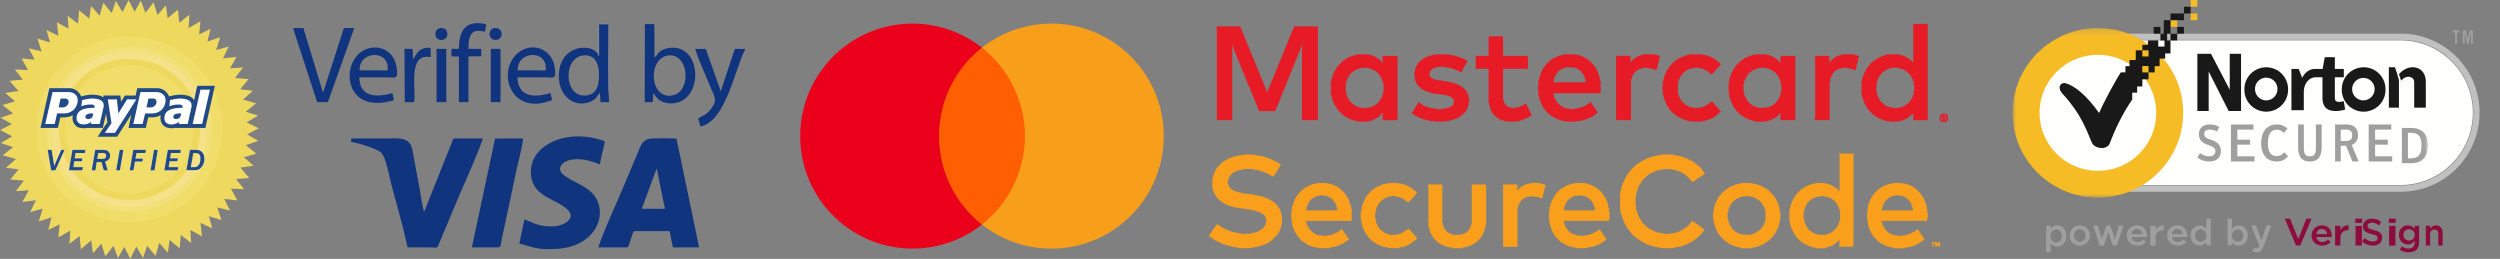
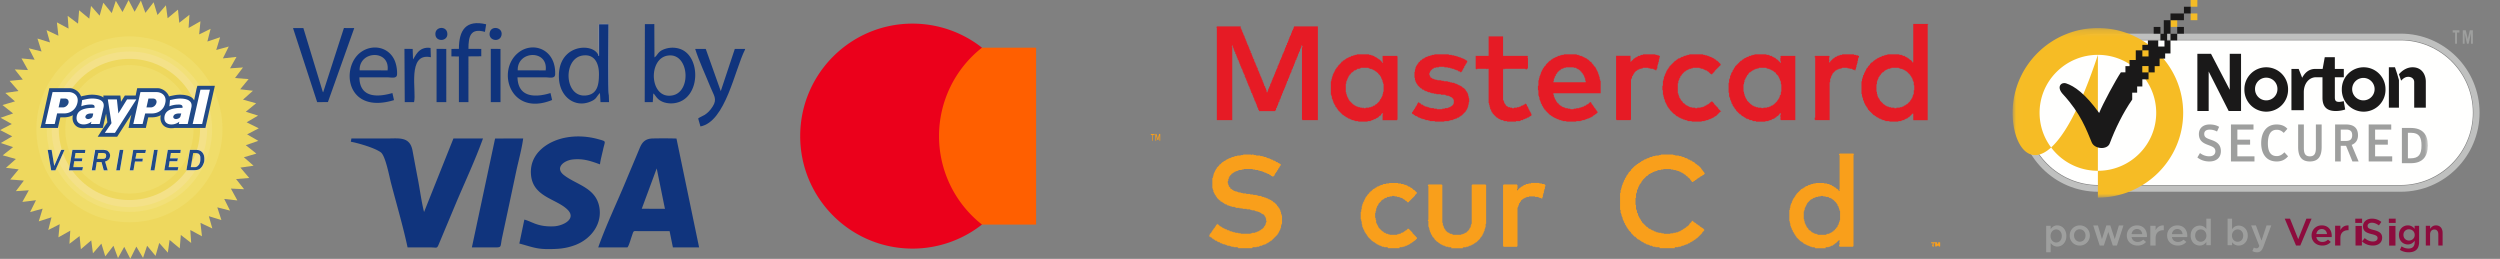
<svg xmlns="http://www.w3.org/2000/svg" xmlns:xlink="http://www.w3.org/1999/xlink" width="367" height="38" viewBox="0 0 367 38">
  <rect x="0" y="0" width="367" height="38" fill="#808080" stroke="none" />
  <defs>
    <path id="a" d="M.013.167h60.945V25.06H.013z" />
    <path id="c" d="M.013.167h60.945V25.06H.013z" />
  </defs>
  <g fill="none" fill-rule="evenodd">
    <path fill="#E61B25" fill-rule="nonzero" d="M178.632 3.956h-.074v.074h.074v13.61h2.263V6.884h-.074V6.81h.074v-.148h.074v.291h.074v.148h.07v.218h.073v.222h.074v.074h.074v.291h.074v.074h.074v.218h.07v.222h.073v.143h.074v.222h.074v.074h.074v.218h.074v.222h.07v.143h.073v.222h.074v.143h.074v.223h.074v.074h.07v.217h.073v.217h.074v.148h.074v.223h.074v.069h.074v.296h.069v.143h.074v.148h.074v.218h.074v.148h.074v.217h.069v.148h.074v.223h.074v.143h.074v.148h.074v.217h.074v.148h.069v.218h.074v.222h.074v.074h.074v.217h.074v.148h.069v.218h.074v.148h.074v.217h.074v.222h.074v.074h.074v.218h.069v.148h.074v.217h.074v.222h.074v.143h.074v.223h.069v.069h.074v.148h2.337v-.074h.074v-.074h.074v-.292h.074v-.074h.074v-.217h.074v-.148h.07v-.217h.073v-.223h.074v-.069h.074v-.296h.074v-.074h.07v-.217h.073v-.218h.074v-.148h.074v-.222h.074v-.143h.074v-.222h.07v-.144h.073v-.148h.074v-.217h.074v-.148h.074v-.217h.069v-.149h.074v-.222h.074v-.217h.074v-.074h.074v-.292h.074v-.074h.069v-.217h.074v-.222h.074v-.143h.074v-.223h.074v-.074h.069v-.291h.074v-.148h.074v-.143h.074v-.223h.074v-.143h.074v-.222h.069v-.143h.074v-.222h.074v-.218h.074v-.074h.074v-.222h.069V8.42h.074v-.222h.074V7.98h.074v-.148h.074v-.217h.069V7.54h.074v-.292h.074V7.1h.074v-.148h.074v-.291h.074v.074h.069v.217h-.07v10.612h.07v.075h2.268V3.88h-3.506v.149h-.074v.217h-.074v.148h-.074v.143h-.074v.222h-.074v.144h-.07v.222h-.073v.148h-.074v.143h-.074v.223h-.074v.143h-.07v.222h-.073v.217h-.074v.074h-.074v.292h-.074v.074h-.074v.222h-.069v.143h-.074v.222h-.074v.218h-.074v.148h-.074v.217h-.069v.074h-.074v.217h-.074v.223h-.074v.148h-.074v.217h-.074v.074h-.069v.217h-.074v.223h-.074v.143h-.074v.222h-.074v.074h-.069v.292h-.074v.148h-.074v.143h-.074v.222h-.074v.143h-.074v.223h-.069v.143h-.074v.222h-.074v.148h-.074v.143h-.074v.223h-.074v.143h-.069v.222h-.074v.143h-.074v.148h-.074v.292h-.074v.074h-.069v.217h-.074v.148h-.074v.222h-.074v.218h-.147v-.292h-.07v-.222h-.074v-.143h-.073v-.222h-.074v-.074h-.074v-.218h-.07v-.222h-.073v-.143h-.074v-.222h-.074v-.143h-.074v-.223h-.074v-.143h-.07v-.148h-.073v-.217h-.074v-.149h-.074v-.222h-.074v-.143h-.07v-.148h-.073v-.291h-.074V9.88h-.074v-.217h-.074v-.148h-.07v-.217h-.073V9.15h-.074v-.149h-.074v-.29h-.074v-.075h-.074V8.42h-.07v-.148h-.073v-.218h-.074v-.222h-.074v-.074h-.074v-.291h-.07v-.074h-.073v-.218h-.074v-.222h-.074V6.81h-.074v-.222h-.074v-.074h-.07v-.218h-.073V6.08h-.074v-.148h-.074v-.217h-.074v-.149h-.069v-.222h-.074V5.2h-.074v-.148h-.074v-.217h-.074v-.149h-.074V4.47h-.069v-.148h-.074v-.148h-.074V3.88h-3.506z" />
    <path fill="#F99F1B" fill-rule="nonzero" d="M182.503 22.76h-.365v.075h-.513v.074h-.365v.074h-.148v.069h-.29v.074h-.144v.074h-.222v.074h-.148v.074h-.143v.074h-.148v.07h-.074v.073h-.143v.075h-.147v.074h-.074v.074h-.143v.069h-.074v.074h-.074v.074h-.074v.074h-.074v.074h-.143v.143h-.074v.074h-.074v.074h-.074v.075h-.074v.074h-.07v.143h-.073v.074h-.074v.148h-.074v.143h-.074v.148h-.07v.149h-.073v.217h-.074v.291h-.074v.222h-.074v1.536h.074v.217h.074v.297h.074v.143h.074v.148h.069v.148h.074v.07h.074v.148h.074v.074h.074v.148h.069v.069h.074v.074h.074v.074h.074v.074h.074v.074h.143v.143h.148v.075h.148v.074h.069v.074h.148v.069h.073v.074h.148v.074h.217v.074h.074v.074h.217v.074h.222v.07h.217v.073h.44v.074h.147v.075h.513v.074h.07v-.074h.073v.074h.365v.069h.587v.074h.513v.074h.217v.074h.439v.074h.148v.074h.29v.07h.218v.073h.148v.074h.143v.074h.074v.075h.148v.069h.148v.074h.069v.074h.074v.148h.074v.074h.073v.217h.074v.366h.07v.148h-.07v.217h-.074v.222h-.073v.144h-.074v.074h-.074v.148h-.07v.074h-.073v.069h-.074v.074h-.074v.074h-.148v.074h-.07v.074h-.147v.07h-.074v.074h-.217v.074h-.148v.074h-.217v.074h-.44v.074h-.221v.069h-1.46v-.07h-.365v-.073h-.439v-.074h-.29v-.074h-.223v-.074h-.29v-.075h-.075v-.069h-.29v-.074h-.075v-.074h-.217v-.074h-.148v-.074h-.147v-.07h-.143v-.073h-.074v-.074h-.148v-.074h-.143v-.074h-.074v-.074h-.074v-.07h-.074v-.074h-.148v-.074h-.07v.148h-.073v.07h-.074v.148h-.074v.074h-.074v.148h-.07v.069h-.073v.074h-.074v.148h-.074v.074h-.074v.144h-.074v.074h-.07v.148h-.073v.074h-.074v.069h-.074v.148h-.074v.291h.148v.075h.148v.074h.069v.074h.074v.074h.148v.069h.074v.074h.143v.074h.074v.074h.222v.074h.069v.074h.148v.07h.222v.074h.069v.074h.222v.074h.143v.074h.295v.069h.217v.074h.148v.074h.365v.074h.217v.074h.365v.07h.587v.073h.074v.074h2.047v-.074h.074v-.074h.582v-.069h.365v-.074h.148v-.074h.29v-.074h.149v-.074h.217v-.07h.221v-.073h.07v-.074h.147v-.074h.148v-.075h.074v-.069h.143v-.074h.074v-.074h.148v-.074h.07V35.2h.073v-.074h.074v-.07h.074v-.073h.074v-.074h.074v-.074h.07v-.075h.073v-.069h.074v-.074h.074v-.074h.074v-.074h.074v-.148h.07v-.07h.073v-.147h.074v-.148h.074v-.144h.074v-.148h.07v-.217h.073v-.37h.074v-.218h.074v-1.244h-.074v-.217h-.074V31.1h-.074v-.217h-.069v-.148h-.074v-.143h-.074v-.074h-.074v-.149h-.074v-.074h-.069v-.069h-.074v-.148h-.074v-.074h-.074v-.074h-.074v-.074h-.074v-.07h-.069v-.073h-.148v-.074h-.074v-.075h-.074v-.074h-.143v-.069h-.074v-.074h-.148v-.074h-.217V29.2h-.074v-.074h-.221v-.07h-.144v-.073h-.221v-.074h-.291v-.074h-.148v-.075h-.434v-.074h-.222v-.069h-.513v-.074h-.434v-.074h-.587v-.074h-.513v-.074h-.29v-.074h-.366v-.07h-.148v-.073h-.29v-.074h-.223v-.074h-.069v-.075h-.148v-.069h-.074v-.074h-.143v-.074h-.074v-.148h-.074v-.074h-.074v-.07h-.074v-.221h-.074v-.218h-.069v-.365h.07v-.296h.073v-.218h.074v-.148h.074v-.074h.074v-.143h.143v-.148h.074v-.074h.148v-.07h.074v-.074h.143v-.074h.074v-.074h.222v-.074h.217v-.074h.148v-.069h.439v-.074h.291v-.074h1.317v.074h.365v.074h.439v.07h.217v.073h.29v.074h.223v.074h.143v.074h.221v.075h.144v.069h.147v.074h.222v.074h.07v.074h.147v.074h.074v.07h.143v.073h.222v-.074h.074v-.069h.074v-.148h.07v-.148h.073v-.07h.074v-.148h.074v-.074h.074v-.148h.074v-.069h.07v-.148h.073v-.148h.074v-.07h.074v-.148h.074v-.074h.07v-.148h.073v-.069h-.074v-.074h-.069v-.074h-.148v-.074h-.148v-.074h-.069v-.07h-.222v-.073h-.074v-.074h-.143v-.075h-.222v-.074h-.074v-.069h-.217v-.074h-.148v-.074h-.217V23.2h-.222v-.074h-.143v-.074h-.295v-.07h-.217v-.073h-.365v-.074h-.587v-.075h-.365v-.074h-.291v.074h-.074v-.074h-1.169z" />
    <path d="M280.94 13.832h-.074v.148h-.069v.218h-.074v.222h-.074v.074h-.074v.143h-.074v.074h-.069v.148h-.074v.074h-.074v.07h-.074v.074h-.074v.074h-.074v.074h-.069v.074h-.148v.069h-.074v.074h-.148v.074h-.143v.074h-.074v.074h-.217v.074h-.296v.07h-.508v.073h-.295v-.074h-.508v-.069h-.296v-.074h-.217v-.074h-.148v-.074h-.143v-.074h-.074v-.074h-.148v-.07h-.074v-.073h-.074v-.074h-.07v-.074h-.073v-.075h-.074v-.069h-.074v-.074h-.074v-.074h-.07v-.148h-.073v-.143h-.074v-.074h-.074v-.148h-.074v-.144h-.07v-.296h-.073v-.365h-.074V12.37h.074v-.44h.074v-.216h.069v-.149h.074v-.217h.074v-.074h.074v-.148h.074v-.074h.069v-.074h.074v-.143h.074v-.075h.074v-.074h.074v-.074h.143v-.074h.074v-.069h.074v-.074h.074v-.074h.143v-.074h.148v-.074h.148v-.07h.29v-.073h.218v-.074h1.1v.074h.216v.074h.291v.069h.148v.074h.148v.074h.143v.074h.074v.074h.148v.07h.074v.073h.07v.074h.073v.074h.074v.075h.074v.074h.074v.069h.074v.148h.07v.074h.073v.148h.074v.07h.074v.222h.074v.217h.07v.148h.073v.514h.074v.73h-.074v.583Zm-.074-4.681h-.143v-.149h-.074v-.074h-.074V8.86h-.074v-.074h-.143v-.074h-.074v-.074h-.074v-.074h-.148v-.07h-.069V8.42h-.148v-.074h-.148v-.074h-.074v-.074h-.29v-.075h-.144v-.069h-.37V7.98h-1.75v.074h-.291v.07h-.222v.074h-.291v.074h-.074v.074h-.217v.074h-.148v.074h-.148v.069h-.143v.074h-.074v.074h-.148v.074h-.074v.074h-.143v.07h-.074v.073h-.074v.075h-.074v.074h-.143v.074h-.074v.074h-.074v.069h-.074v.148h-.074v.074h-.069v.074h-.074v.07h-.074v.147h-.074v.075h-.074v.074h-.074v.143h-.069v.148h-.074v.148h-.074v.143h-.074v.148h-.074v.218h-.069v.074h-.074v.296h-.074v.217h-.074v.366h-.074v1.901h.074v.366h.074v.222h.074v.291h.074v.148h.07v.218h.073v.148h.074v.143h.074v.148h.074v.074h.07v.148h.073v.07h.074v.148h.074v.148h.074v.069h.074v.074h.07v.074h.073v.074h.074v.074h.074v.074h.074v.07h.074v.073h.07v.074h.073v.075h.074v.074h.148v.074h.069v.069h.148v.074h.074v.074h.148v.074h.143v.074h.074v.07h.217v.073h.148v.074h.148v.075h.29v.074h.149v.069h.582v.074h1.316v-.074h.44v-.07h.142v-.073h.296v-.075h.07v-.074h.147v-.074h.222v-.069h.07v-.074h.073V17.2h.148v-.074h.074v-.074h.074v-.07h.07v-.073h.073v-.074h.074v-.075h.074v-.074h.143v.954h2.12V3.59h.075v-.074h-2.195v5.635Z" fill="#E61B25" fill-rule="nonzero" />
    <path d="M243.819 22.76h-.296v.075h-.508v.074h-.37v.074h-.143v.069h-.29v.074h-.149v.074h-.222v.074h-.143v.074h-.148v.074h-.217v.07h-.074v.073h-.147v.075h-.143v.074h-.074v.074h-.148v.069h-.074v.074h-.143v.074h-.074v.074h-.148v.074h-.074v.07h-.07v.073h-.147v.074h-.074v.074h-.074v.075h-.074v.074h-.07v.069h-.073v.074h-.074v.074h-.074v.074h-.074v.143h-.07v.074h-.073v.074h-.074v.074h-.074v.074h-.074v.144h-.07v.074h-.073v.148h-.074v.074h-.074v.143h-.074v.148h-.074v.074h-.07v.218h-.073v.074h-.074v.217h-.074v.148h-.074v.148h-.069v.218h-.074v.222h-.074v.291h-.074v.217h-.074v.44h-.074v2.489h.074v.44h.074v.217h.074v.296h.074v.143h.074v.296h.069v.144h.074v.148h.074v.217h.074v.074h.074v.222h.069v.07h.074v.148h.074v.148h.074v.074h.074v.143h.074v.074h.069v.148h.074v.07h.074v.074h.074v.074h.074v.074h.069v.148h.074v.069h.074v.074h.074v.074h.074v.074h.069v.074h.074v.074h.074v.07h.148v.074h.074v.074h.069v.074h.074v.074h.074v.069h.148v.074h.143v.074h.074v.074h.148v.074h.074v.074h.143v.07h.147v.074h.074v.074h.217v.074h.074v.074h.217v.069h.222v.074h.148v.074h.291v.074h.143v.074h.37v.07h.582v.073h.074v.074h2.19v-.148h.513v-.069h.365v-.074h.148v-.074h.29v-.074h.148v-.074h.217v-.07h.222v-.073h.074v-.074h.217v-.074h.074v-.075h.143v-.069h.148v-.074h.074v-.074h.148v-.074h.07V35.2h.147v-.074h.074v-.07h.074v-.073h.143v-.074h.074v-.074h.074v-.075h.074v-.069h.074v-.074h.07v-.074h.073v-.074h.074v-.074h.074v-.074h.074v-.07h.07v-.147h.073v-.074h.074v-.074h.074v-.075h.074v-.217h-.074v-.074h-.074v-.074h-.074v-.07h-.143v-.073h-.074v-.074h-.148v-.074h-.074v-.074h-.069v-.074h-.148v-.07h-.074v-.074h-.148v-.074h-.069v-.074h-.074v-.074h-.148v-.069h-.074v-.074h-.143v-.148h-.222v.148h-.074v.074h-.069v.07h-.074v.073h-.074v.074h-.074v.148h-.074v.07h-.069v.074h-.074v.074h-.148v.074h-.074v.074h-.073v.074h-.144v.069h-.073v.074h-.148v.074h-.07v.074h-.147v.074h-.148v.07h-.074v.074h-.217v.074h-.148v.074h-.291v.074h-.365v.074h-.44v.069h-.951v-.07h-.365v-.073h-.439v-.074h-.29v-.074h-.144v-.074h-.222v-.075h-.074v-.069h-.217v-.074h-.148v-.074h-.074v-.074h-.217v-.074h-.074v-.07h-.074v-.073h-.074v-.074h-.143v-.074h-.074v-.074h-.074v-.074h-.074v-.07h-.069v-.074h-.074v-.074h-.074v-.074h-.073v-.074h-.074v-.069h-.074v-.148h-.07v-.074h-.073v-.148h-.074v-.144h-.074v-.074h-.074v-.148h-.07v-.143h-.073v-.148h-.074v-.292h-.074v-.074h-.074v-.365h-.074v-.148h-.07v-.657h-.073v-1.022h.074v-.662h.069v-.148h.074v-.366h.074v-.143h.074v-.222h.074v-.143h.074v-.148h.069v-.148h.074v-.07h.074v-.148h.074v-.074h.074v-.148h.069v-.07h.074v-.147h.074v-.074h.073v-.074h.074v-.07h.074v-.074h.07v-.074h.073v-.074h.074v-.074h.074v-.074h.143v-.069h.074v-.074h.074v-.074h.074v-.074h.148v-.074h.143v-.07h.148v-.074h.143v-.074h.148v-.074h.222v-.074h.217v-.074h.148v-.069h.439v-.074h.365v-.074h1.095v.074h.365v.074h.365v.07h.222v.073h.217v.074h.217v.074h.074v.074h.222v.075h.074v.069h.143v.074h.074v.074h.147v.074h.07v.074h.073v.07h.074v.073h.148v.148h.143v.074h.074v.074h.074v.07h.074v.148h.074v.074h.07v.074h.073v.143h.222v-.074h.074v-.07h.143v-.073h.074v-.074h.148v-.074h.07v-.074h.073v-.07h.148v-.074h.074v-.074h.143v-.074h.074v-.074h.148v-.074h.143v-.069h.074v-.074h.148v-.074h.074v-.074h.074v-.143h-.074v-.149h-.074v-.074h-.074v-.074h-.074v-.143h-.074v-.074h-.069v-.074h-.074v-.148h-.074v-.07h-.074v-.073h-.074v-.075h-.069v-.074h-.074v-.074h-.148v-.074h-.074v-.069h-.074v-.074h-.143v-.074h-.074v-.074h-.074v-.074h-.074v-.07h-.143v-.073h-.148v-.074h-.074v-.075h-.217v-.074h-.074v-.069h-.217v-.074h-.074v-.074h-.148V23.2h-.29v-.074h-.074v-.074h-.291v-.07h-.148v-.073h-.365v-.074h-.513v-.075h-.291v-.074h-1.825v.074Zm20.97 8.272h.074v-.222h.074v-.291h.074v-.149h.074v-.143h.069v-.148h.074v-.148h.074v-.143h.074v-.074h.074v-.074h.074v-.075h.069v-.074h.074v-.069h.074v-.074h.073v-.074h.144V29.2h.147v-.074h.074v-.07h.217v-.073h.148v-.074h.365v-.074h.365v-.075h.365v.075h.365v.074h.44v.074h.073v.074h.222v.069h.143v.074h.074v.074h.148v.074h.074v.074h.069v.07h.074v.073h.074v.075h.074v.074h.074v.074h.069v.143h.074v.074h.074v.222h.074v.07h.074v.222h.069v.217h.074v.222h.074v1.388h-.074v.222h-.074v.217h-.07v.222h-.073v.07h-.074v.222h-.074v.074h-.074v.074h-.07v.143h-.147v.148h-.074v.074h-.143v.144h-.148v.074h-.074v.074h-.148v.074h-.143v.074h-.148v.069h-.29v.074h-.149v.074h-1.243v-.074h-.143v-.074h-.296v-.07h-.143v-.073h-.148v-.074h-.147v-.074h-.07v-.074h-.074v-.075h-.073v-.069h-.148v-.074h-.07v-.074h-.073v-.148h-.074v-.07h-.074v-.073h-.074v-.148h-.074v-.148h-.07v-.144h-.073v-.148h-.074v-.291h-.074v-.292h-.074v-1.17Zm5.262-8.42h-.074v.148h.074v4.978h-.074v.074h.074v.218h-.143v-.149h-.074v-.069h-.074v-.074h-.148v-.074h-.07v-.074h-.073v-.074h-.148v-.074h-.074v-.07h-.143V27.3h-.148v-.074h-.074v-.074h-.217v-.074h-.148v-.07h-.29v-.074h-.44v-.074h-1.243v.074h-.365v.074h-.29v.07h-.148v.074h-.291v.074h-.074v.074h-.222v.074h-.143v.069h-.074v.074h-.148v.074h-.07v.074h-.147v.074h-.148v.074h-.074v.07h-.07v.074h-.073v.074h-.074v.074h-.074v.074h-.074v.069h-.07v.074h-.073v.074h-.074v.074h-.074v.148h-.074v.07h-.07v.148h-.073v.074h-.074v.148h-.074v.069h-.074v.148h-.074v.148h-.07v.143h-.073v.223h-.074v.143h-.074v.222h-.074v.366h-.069v.29h-.074v1.685h.074v.291h.069v.366h.074v.222h.074v.143h.074v.222h.074v.074h.069v.218h.074v.074h.074v.148h.074v.143h.074v.074h.074v.148h.069v.074h.074v.144h.074v.074h.074v.074h.074v.074h.069v.069h.074v.074h.074v.074h.074v.074h.074v.074h.143v.074h.074v.07h.148v.074h.074v.074h.069v.074h.148v.074h.148v.069h.143v.074h.148v.074h.217v.074h.148v.074h.217v.07h.438v.073h.074v.074h1.534v-.148h.44v-.069h.221v-.074h.143v-.074h.222v-.074h.074v-.074h.143v-.07h.074v-.073h.074v-.074h.148v-.074h.069v-.075h.074v-.069h.074v-.074h.074v-.074h.074v-.074h.143v.291h-.074v.075h.074v.29h-.074v.223h.074v.074h1.973v-.074h.073V22.686h.074v-.074h-.074v-.069h-2.046v.07-.001Z" fill="#F99F1B" fill-rule="nonzero" />
    <path d="M203.039 13.758h-.074v.296h-.074v.144h-.074v.148h-.07v.148h-.073v.069h-.074v.148h-.074v.148h-.074v.074h-.07v.07h-.073v.074h-.074v.074h-.074v.074h-.074v.074h-.143v.069h-.074v.074h-.074v.074h-.217v.074h-.074v.074h-.222v.074h-.291v.07h-.513v.073h-.29v-.074h-.149v.074h-.069v-.074h-.296v-.069h-.29v-.074h-.218v-.074h-.148v-.074h-.148v-.074h-.074v-.074h-.143v-.07h-.074v-.073h-.074v-.074h-.074v-.074h-.069v-.075h-.074v-.069h-.074v-.074h-.073v-.074h-.074v-.148h-.074v-.074h-.07v-.217h-.073v-.074h-.074v-.218h-.074v-.222h-.074v-.291h-.07v-1.245h.07v-.365h.074v-.148h.074v-.218h.074v-.148h.074v-.143h.069v-.148h.074v-.074h.074v-.143h.147v-.149h.074v-.074h.07v-.074h.147v-.074h.074v-.069h.074v-.074h.07v-.074h.221v-.074h.148v-.074h.07v-.07h.37v-.073h.142v-.074h1.17v.074h.147v.074h.291v.069h.148v.074h.143v.074h.148v.074h.074v.074h.148v.07h.069v.073h.074v.074h.148v.149h.074v.074h.069v.069h.074v.074h.074v.148h.074v.074h.074v.217h.069v.149h.074v.143h.074v.296h.074v.217h.074v1.17h-.074v.292Zm-3.872-5.704h-.296v.07h-.217v.074h-.29v.074h-.075v.074h-.221v.074h-.143v.074h-.148v.069h-.148v.074h-.07v.074h-.147v.074h-.074v.074h-.148v.07h-.07v.073h-.073v.075h-.148v.148h-.074v.074h-.07v.069h-.073v.074h-.074v.074h-.074v.074h-.074v.074h-.07v.143h-.073v.074h-.074v.075h-.074v.148h-.074v.069h-.074v.148h-.07v.148h-.073v.143h-.074v.148h-.074v.149h-.074v.217h-.07v.222h-.073v.292h-.074v.29h-.074v1.976h.074v.222h.074v.366h.074v.143h.069v.222h.074v.218h.074v.148h.074v.143h.074v.074h.069v.222h.074v.074h.074v.07h.074v.148h.074v.074h.074v.143h.069v.074h.074v.074h.074v.074h.074v.074h.074v.074h.069v.07h.074v.073h.074v.074h.074v.075h.074v.074h.143v.074h.074v.069h.148v.074h.074v.074h.143v.074h.148v.074h.074v.07h.217v.073h.147v.074h.143v.075h.296v.074h.217v.069h.44v.074h1.39v-.074h.439v-.07h.143v-.073h.222v-.075h.143v-.074h.222v-.074h.074v-.069h.143v-.074h.148V17.2h.074v-.074h.069v-.074h.074v-.07h.148v-.073h.074v-.149h.069v-.074h.074v-.074h.074v.074h.074v.074h-.074v.88h2.12v-.075h.074V8.272h-.074v-.074h-2.12v.879h.074v.074h-.074v.074h-.074v-.148h-.074v-.075h-.07v-.074h-.073V8.86h-.074v-.074h-.074v-.074h-.143v-.074h-.074v-.074h-.148v-.07h-.074V8.42h-.143v-.074h-.148v-.074h-.074v-.074h-.217v-.075h-.222v-.069h-.291V7.98h-1.825v.074Zm56.779 4.316h.074v-.291h.074v-.365h.074v-.074h.074v-.223h.07v-.069h.073V11.2h.074v-.148h.074v-.074h.074v-.07h.074v-.148h.069v-.074h.074v-.074h.148v-.074h.074v-.069h.143v-.074h.074v-.074h.148v-.074h.143v-.074h.148v-.07h.29v-.073h.223v-.074h1.095v.074h.148v.074h.29v.069h.148v.074h.143v.074h.148v.074h.143v.074h.074v.07h.074v.073h.148v.074h.074v.149h.07v.074h.073v.069h.074v.074h.074v.074h.074v.148h.07v.143h.073v.148h.074v.218h.074v.148h.074v.44h.074v1.096h-.074v.44h-.074v.073h-.074v.218h-.074v.222h-.074v.074h-.069v.143h-.074v.074h-.074v.148h-.074v.074h-.074v.07h-.069v.074h-.074v.074h-.074v.074h-.074v.074h-.074v.069h-.143v.074h-.074v.074h-.222v.074h-.069v.074h-.221v.074h-.291v.07h-.513v.073h-.291v-.074h-.513v-.069h-.291v-.074h-.222v-.074h-.143v-.074h-.148v-.074h-.074v-.074h-.143v-.07h-.074v-.073h-.074v-.074h-.074v-.074h-.074v-.075h-.069v-.069h-.074v-.074h-.074v-.074h-.074v-.148h-.074v-.143h-.074v-.074h-.069v-.222h-.074v-.144h-.074v-.296h-.074v-.291h-.074V12.37Zm1.608-4.316h-.291v.07h-.217v.074h-.296v.074h-.069v.074h-.222v.074h-.148v.074h-.143v.069h-.148v.074h-.074v.074h-.143v.074h-.074v.074h-.074v.07h-.148v.073h-.069v.075h-.074v.074h-.074v.074h-.074v.074h-.074v.069h-.069v.074H255v.074h-.074v.074h-.074v.074h-.074v.07h-.074v.147h-.069v.075h-.074v.148h-.074v.143h-.074v.074h-.074v.217h-.069v.074h-.074v.148h-.074v.218h-.074v.148h-.074v.365h-.074v.149h-.069v.508h-.074v1.467h.074v.583h.07v.148h.073v.291h.074v.148h.074v.217h.074v.223h.074v.074h.07v.217h.073v.074h.074v.148h.074v.07h.074v.148h.07v.074h.073v.074h.074v.143h.074v.074H255v.074h.074v.074h.07v.074h.073v.07h.074v.073h.074v.074h.143v.075h.074v.074h.074v.074h.074v.069h.148v.074h.143v.074h.074v.074h.148v.074h.07v.07h.221v.073h.217v.074h.074v.075h.365v.074h.148v.069h.439v.074h1.386v-.074h.439v-.07h.147v-.073h.291v-.075h.074v-.074h.217v-.074h.148v-.069h.074v-.074h.148V17.2h.07v-.074h.073v-.074h.148v-.07h.074v-.073h.07v-.074h.073v-.149h.148v-.074h.074v.223h-.074v.44h.074v.073h-.074v.217h.074v.075h2.12V8.198h-2.12v.074h-.074v.148h.074v.074h-.074v.508h.074v.223h-.074V9.15h-.074v-.074h-.074v-.075h-.074v-.074h-.069V8.86h-.074v-.074h-.074v-.074h-.148v-.074h-.069v-.074h-.074v-.07h-.148V8.42h-.148v-.074h-.143v-.074h-.074v-.074h-.29v-.075h-.148v-.069h-.365V7.98h-1.756v.074h-.001Zm-29.521 3.876h.074v-.365h.069v-.148h.074V11.2h.074v-.074h.074v-.217h.074v-.074h.074v-.075h.069v-.148h.074v-.074h.074v-.069h.073v-.074h.074v-.074h.143v-.074h.074v-.074h.074v-.07h.217v-.073h.148v-.074h.291V9.88h1.17v.075h.364v.074h.074v.074h.148v.069h.148v.074h.069v.074h.148v.148h.148v.143h.069v.074h.074v.074h.074v.149h.074v.069h.074v.148h.074v.222h.069v.143h.074v.366h.074v.222h-4.75v-.148h.001Zm1.533-3.876h-.365v.07h-.221v.074h-.291v.074h-.074v.074h-.217v.074h-.148v.074h-.143v.069h-.148v.074h-.074v.074h-.148v.074h-.07v.074h-.073v.07h-.148v.073h-.074v.075h-.07v.074h-.073v.074h-.074v.074h-.074v.069h-.074v.074h-.07v.148h-.073v.074h-.074v.07h-.074v.073h-.074v.149h-.074v.074h-.07v.143h-.073v.148h-.074v.148h-.074v.143h-.074v.223h-.07v.217h-.073v.148h-.074v.291h-.074v.292h-.074v.805h-.074v.661h.074v.805h.074v.218h.074v.365h.074v.148h.074v.217h.069v.223h.074v.074h.074v.217h.074v.074h.074v.148h.069v.143h.074v.075h.074v.148h.148v.143h.074v.074h.069v.074h.074v.074h.074v.074h.074v.07h.074v.073h.069v.074h.074v.075h.074v.074h.148v.074h.069v.069h.148v.074h.074v.074h.148v.074h.143v.074h.148v.07h.148v.073h.217v.074h.147v.075h.291v.074h.217v.069h.513v.074h1.46v-.074h.661v-.07h.217v-.073h.365v-.075h.148v-.074h.217v-.074h.222v-.069h.148v-.074h.143V17.2h.148v-.074h.143v-.074h.074v-.07h.074v-.073h.148v-.074h.069v-.075h.148v-.074h.074v-.074h.074v-.069h.074v-.148h-.074v-.074h-.074v-.148h-.074v-.07h-.074v-.147h-.074v-.075h-.07v-.074h-.073v-.143h-.074v-.074h-.074v-.148h-.074v-.074h-.07v-.07h-.073v-.147h-.074v-.149h-.217v.075h-.074v.074h-.074v.074h-.074v.074h-.148v.069h-.143v.074h-.074v.074h-.217v.074h-.074v.074h-.222v.074h-.217v.07h-.222v.073h-.439v.075h-.365v.074h-.508v-.074h-.365v-.075h-.37v-.074h-.143v-.069h-.222v-.074h-.143v-.074h-.074v-.074h-.148v-.074h-.073v-.074h-.144v-.143h-.073v-.074h-.148v-.149h-.07v-.069h-.073v-.148h-.074v-.148h-.074v-.074h-.074v-.217h-.074v-.148h-.07v-.292h-.073v-.217h6.943v-1.832h-.073v-.217h-.074v-.366h-.074v-.222h-.074v-.217h-.074v-.223h-.07v-.143h-.073v-.148h-.074v-.148h-.074v-.143h-.074v-.15h-.074v-.074h-.07v-.074h-.073v-.069h-.074v-.148h-.074v-.074h-.074v-.074h-.07v-.07h-.073V9.15h-.074v-.074h-.148v-.075h-.07v-.074h-.073V8.86h-.074v-.074h-.074v-.074h-.148v-.074h-.07v-.074h-.147v-.07h-.148V8.42h-.143v-.074h-.148v-.074h-.148v-.074h-.291v-.075h-.143v-.069h-.296V7.98h-1.899v.074Z" fill="#E61B25" fill-rule="nonzero" />
-     <path d="M234.099 30.884h-4.533v-.222h.074v-.366h.074v-.143h.07v-.148h.073v-.217h.074v-.074h.074v-.149h.074v-.074h.074v-.069h.07v-.074h.073v-.074h.074V29.2h.074v-.074h.074v-.07h.143v-.073h.074v-.074h.222v-.074h.143v-.075h.513v-.074h.582v.074h.439v.075h.148v.074h.217v.074h.074v.074h.148v.069h.074v.074h.074v.074h.069v.074h.074v.074h.074v.07h.074v.148h.074v.074h.069v.143h.074v.148h.074v.291h.074v.074h.074v.366h.069v.074h-.07v.074h.001Zm-2.85-3.95h-.366v.073h-.365v.07h-.148v.074h-.29v.074h-.149v.074h-.148v.074h-.143v.069h-.074v.074h-.148v.074h-.143v.074h-.074v.074h-.074v.074h-.147v.07h-.07v.074h-.074v.074h-.073v.074h-.074v.074h-.074v.069h-.07v.074h-.073v.148h-.074v.074h-.074v.074h-.074v.143h-.074v.075h-.07v.148h-.073v.074h-.074v.217h-.074v.074h-.074v.217h-.074v.223h-.07v.069h-.073v.37h-.074v.217h-.074v.588h-.074v1.24h.074v.513h.074v.222h.074v.366h.074v.143h.069v.222h.074v.143h.074v.149h.074v.148h.074v.074h.074v.217h.069v.074h.074v.074h.074v.143h.074v.075h.074v.074h.074v.074h.069v.074h.074v.069h.074v.074h.073v.074h.074v.074h.07v.074h.073v.074h.074v.07h.148v.074h.074v.074h.143v.074h.074v.074h.217v.069h.148v.074h.074v.074h.291v.074h.148v.074h.291v.07h.44v.073h.073v.074h1.75v-.074h.075v-.074h.513v-.069h.365v-.074h.148v-.074h.29v-.074h.075v-.074h.217v-.07h.148v-.073h.147v-.074h.143v-.074h.074v-.075h.148v-.069h.07v-.074h.073v-.074h.148v-.074h.074V35.2h.143v-.143h-.069v-.074h-.074v-.148h-.074v-.075h-.074v-.069h-.074v-.148h-.074v-.074h-.069v-.148h-.074v-.07h-.074v-.147h-.074v-.074h-.073v-.074h-.07v-.144h-.073v-.074h-.074v-.074h-.148v.148h-.143v.07h-.074v.074h-.148v.074h-.148v.074h-.143v.074h-.148v.074h-.074v.069h-.291v.074h-.143v.074h-.296v.074h-.508v.074h-.735v-.074h-.439v-.074h-.29v-.074h-.144v-.074h-.148v-.07h-.148v-.073h-.074v-.074h-.143v-.074h-.074v-.074h-.074v-.075h-.074v-.069h-.069v-.074h-.074v-.148h-.074v-.074h-.074v-.07h-.074V33.3h-.074v-.222h-.069v-.144h-.074v-.291h-.074v-.222h6.648v-.218h.074v-1.027h-.074v-.656h-.069v-.223h-.074v-.365h-.074v-.217h-.074v-.149h-.074v-.217h-.069V29.2h-.074v-.143h-.074v-.148h-.074v-.074h-.074v-.149h-.074v-.069h-.069v-.148h-.074v-.074h-.074v-.074h-.074v-.143h-.073v-.074h-.07v-.074h-.073v-.074h-.074v-.075h-.148v-.069h-.074v-.074h-.07v-.074h-.073v-.074h-.148v-.074h-.148v-.074h-.07v-.07h-.147V27.3h-.148v-.074h-.143v-.074h-.222v-.074h-.143v-.07h-.296v-.074h-.365v-.074h-1.386v.074h.001Zm-39.539 3.802h.075v-.292h.073v-.148h.074v-.291h.07v-.074h.073v-.143h.074v-.148h.074v-.075h.074v-.143h.07v-.074h.073v-.074h.074V29.2h.148v-.074h.074v-.07h.143v-.073h.074v-.074h.217v-.074h.148v-.075h.44v-.074h.655v.074h.439v.075h.074v.074h.222v.074h.143v.074h.074v.069h.148v.148h.143v.148h.074v.07h.074v.073h.074v.149h.074v.074h.069v.143h.074v.148h.074v.217h.074v.366h.074v.222h-4.532v-.074h-.074v-.074h-.001Zm1.756-3.803h-.439v.074h-.365v.07h-.148v.074h-.217v.074h-.148v.074h-.147v.074h-.144v.069h-.073v.074h-.222v.074h-.07v.074h-.073v.074h-.148v.074h-.074v.07h-.07v.074h-.073v.074h-.074v.074h-.074v.074h-.074v.069h-.074v.074h-.07v.074h-.073v.074h-.074v.148h-.074v.07h-.074v.073h-.07v.149h-.073v.148h-.074v.143h-.074v.074h-.074v.217h-.07v.149h-.073v.217h-.074v.296h-.074v.143h-.074v.514h-.074v.588h-.07v.439h.07v.583h.074v.587h.074v.144h.074v.296h.074v.217h.074v.148h.069v.144h.074v.148h.074v.148h.074v.069h.074v.148h.069v.148h.074v.074h.074v.07h.074v.074h.074v.148h.069v.074h.074v.069h.074v.074h.074v.074h.074v.074h.143v.074h.074v.074h.074v.07h.148v.074h.069v.074h.148v.074h.074v.074h.147v.069h.143v.074h.148v.074h.217v.074h.148v.074h.291v.07h.44v.073h.073v.074h1.825v-.074h.074v-.074h.513v-.069h.29v-.074h.149v-.074h.29v-.074h.149v-.074h.143v-.07h.222v-.073h.074v-.074h.143v-.074h.074v-.075h.148v-.069h.143v-.074h.074v-.074h.074v-.074h.148V35.2h.069v-.217h-.07v-.074h-.073v-.074h-.074v-.144h-.074v-.074h-.074v-.148h-.07v-.074h-.073v-.074h-.074v-.143h-.074v-.074h-.074v-.148h-.074v-.075h-.07v-.143h-.073v-.074h-.148v.074h-.074v.074h-.143v.07h-.074v.074h-.148v.074h-.07v.074h-.147v.074h-.222v.074h-.07v.069h-.221v.074h-.143v.074h-.37v.074h-.434v.074h-.735v-.074h-.508v-.074h-.296v-.074h-.074v-.074h-.217v-.07h-.074v-.073h-.143v-.074h-.074v-.074h-.074v-.074h-.074v-.075h-.074v-.069h-.074v-.074h-.069v-.074h-.074v-.148h-.074v-.07h-.074V33.3h-.073v-.074h-.07v-.218h-.074v-.148h-.073v-.365h-.074v-.074h6.652v-.074h.07v-1.684h-.07v-.292h-.074v-.365h-.074v-.148h-.073v-.217h-.074v-.218h-.074v-.148h-.07v-.148h-.073v-.143h-.074v-.148h-.074v-.075h-.074v-.143h-.07v-.074h-.073v-.074h-.074v-.148h-.074v-.074h-.074v-.07h-.074v-.147h-.143v-.074h-.074v-.075h-.074v-.069h-.074v-.074h-.07v-.074h-.147v-.074h-.074v-.074h-.143v-.074h-.074v-.07h-.148V27.3h-.148v-.074h-.143v-.074h-.222v-.074h-.143v-.07h-.365v-.074h-.365v-.074h-1.317v.074-.001Zm87.331 3.951h-4.532v-.365h.074v-.149h.069v-.291h.074v-.148h.074v-.074h.074v-.217h.074v-.075h.074v-.074h.069v-.069h.074v-.148h.148V29.2h.074v-.074h.069v-.07h.148v-.073h.074v-.074h.217v-.074h.148v-.075h.438v-.074h.73v.074h.365v.075h.148v.074h.217v.074h.074v.074h.148v.069h.074v.074h.07v.074h.073v.074h.074v.074h.074v.07h.074v.148h.074v.148h.07v.069h.073v.222h.074v.148h.074v.292h.074v.217h.07v.074h-.07v.074Zm-2.85-3.95h-.365v.073h-.44v.07h-.073v.074h-.291v.074h-.148v.074h-.148v.074h-.143v.069h-.074v.074h-.148v.074h-.143v.074h-.074v.074h-.148v.074h-.074v.07h-.07v.074h-.073v.074h-.074v.074h-.074v.074h-.074v.069h-.074v.074h-.069v.074h-.074v.148h-.074v.074h-.074v.07h-.074v.148h-.069v.074h-.074v.148h-.074v.143h-.074v.148h-.074v.217h-.074v.075h-.069v.29h-.074v.149h-.074v.365h-.074v.805h-.074v.805h.074v.731h.074v.366h.074v.148h.074v.291h.07v.148h.073v.143h.074v.223h.074v.074h.074v.143h.074v.074h.07v.148h.073v.148h.074v.07h.074v.074h.074v.074h.069v.074h.074v.074h.074v.069h.074v.074h.074v.074h.074v.074h.069v.074h.074v.074h.074v.07h.148v.074h.069v.074h.148v.074h.074v.074h.143v.069h.222v.074h.074v.074h.29v.074h.075v.074h.365v.07h.439v.147h1.824v-.074h.074v-.074h.513v-.069h.365v-.074h.148v-.074h.291v-.074h.074v-.074h.217v-.07h.148v-.073h.074v-.074h.217v-.074h.074v-.075h.074v-.069h.143v-.074h.074v-.074h.148v-.074h.074V35.2h.069v-.217h-.07v-.074h-.073v-.149h-.074v-.143h-.074v-.074h-.074v-.074h-.074v-.074h-.07v-.143h-.073v-.074h-.074v-.148h-.074v-.149h-.074v-.069h-.07v-.148h-.221v.074h-.074v.074h-.069v.07h-.074v.074h-.148v.074h-.148v.074h-.143v.074h-.148v.074h-.143v.069h-.222v.074h-.148v.074h-.29v.074h-.514v.074h-.73v-.074h-.512v-.074h-.217v-.074h-.148v-.074h-.217v-.07h-.074v-.073h-.148v-.074h-.07v-.074h-.073v-.074h-.074v-.075h-.074v-.069h-.074v-.074h-.07v-.074h-.073v-.148h-.074v-.143h-.074v-.074h-.074v-.148h-.074v-.218h-.07v-.222h-.073v-.291h6.648v-.366h.074v-.805h-.074v-.587h-.074v-.435h-.07v-.222h-.073v-.217h-.074v-.297h-.074v-.069h-.074V29.2h-.07v-.074h-.073v-.217h-.074v-.074h-.074v-.149h-.074v-.069h-.074v-.074h-.07v-.148h-.073v-.074h-.074v-.074h-.074v-.07h-.074v-.073h-.07v-.074h-.073v-.074h-.074v-.075h-.074v-.069h-.074v-.074h-.069v-.074h-.148v-.074h-.074v-.074h-.148v-.074h-.069v-.07h-.148V27.3h-.148v-.074h-.143v-.074h-.222v-.074h-.143v-.07h-.37v-.074h-.365v-.074h-1.311v.074Zm-24.339 4.167h.074v-.143h.074v-.365h.074v-.149h.07v-.148h.073v-.217h.074v-.074h.074v-.074h.074v-.143h.074v-.074h.07v-.074h.073v-.075h.074v-.074h.074v-.069h.143v-.074h.074v-.074h.074V29.2H255v-.074h.143v-.07h.222v-.073h.074v-.074h.365v-.074h.439v-.075h.365v.075h.365v.074h.439v.074h.069v.074h.222v.069h.148v.074h.069v.074h.148v.074h.074v.074h.148v.07h.069v.073h.074v.075h.074v.074h.074v.143h.074v.074h.069v.074h.074v.148h.074v.143h.074v.148h.074v.149h.074v.291h.069v1.462h-.07v.296h-.073v.143h-.074v.222h-.074v.07h-.074v.148h-.074v.148h-.07v.074h-.073v.143h-.148v.074h-.074v.074h-.07v.074h-.073v.07h-.074v.074h-.148v.074h-.074v.074h-.143v.074h-.148v.074h-.148v.069h-.217v.074h-.217v.074h-1.243v-.074h-.222v-.074h-.29v-.07h-.075v-.073H255v-.074h-.074v-.074h-.148v-.074h-.143v-.144h-.148v-.074h-.074v-.074h-.074v-.074h-.069v-.143h-.074v-.074h-.074v-.148h-.074v-.074h-.074v-.144h-.074v-.222h-.069v-.074h-.074v-.365h-.074v-.218h-.074v-1.027h-.001Zm2.121-4.168h-.439v.074h-.365v.07h-.148v.074h-.29v.074h-.149v.074h-.143v.074h-.222v.069h-.074v.074h-.143v.074h-.074v.074h-.147v.074h-.07v.074h-.147v.07h-.074v.074h-.074v.074h-.074v.074h-.07v.074h-.147v.069h-.074v.074h-.074v.148h-.07v.074h-.073v.074h-.074v.07h-.074v.073h-.074v.149h-.074v.074h-.07v.143h-.073v.148h-.074v.148H252v.143h-.074v.075h-.074v.217h-.07v.222h-.073v.217h-.074v.366h-.074v.37h-.074v1.24h.074v.37h.074v.291h.074v.292h.074v.148h.069v.217h.074v.148H252v.143h.074v.149h.074v.148h.074v.143h.069v.074h.074v.074h.074v.148h.074v.074h.074v.07h.074v.074h.069v.074h.074v.074h.074v.074h.074v.069h.074v.074h.069v.074h.074v.074h.074v.074h.148v.074h.073v.07h.143v.074h.074v.074h.148v.074h.07v.074h.147v.069h.222v.074h.07v.074h.295v.074h.143v.074h.296v.07h.434v.147h1.756v-.074h.074v-.074h.439v-.069h.29v-.074h.149v-.074h.217v-.074h.148v-.074h.143v-.07h.222v-.073h.074v-.074h.143v-.074h.074v-.075h.148v-.069h.074v-.074h.069v-.074h.148v-.074h.073V35.2h.074v-.074h.074v-.07h.07v-.073h.073v-.074h.074v-.074h.074v-.075h.074v-.069h.07v-.148h.073v-.074h.074v-.148h.074v-.07h.074v-.073h.074v-.222h.07v-.075h.073v-.143h.074v-.148h.074v-.143h.074v-.296h.07v-.144h.073v-.44h.074v-.365h.074v-1.17h-.074v-.296h-.074v-.44h-.074v-.143h-.069v-.296h-.074v-.143h-.074v-.149h-.074v-.143h-.074v-.148h-.069v-.148h-.074v-.07h-.074v-.147h-.074v-.074h-.074v-.075h-.074v-.143h-.069v-.074h-.074v-.074h-.074v-.074h-.074v-.074h-.074v-.074h-.069v-.07h-.074v-.073h-.074v-.074h-.073v-.074h-.074v-.075h-.143v-.069h-.074v-.074h-.074v-.074h-.148v-.074h-.07v-.074h-.221v-.074h-.074v-.07h-.143V27.3h-.222v-.074h-.143v-.074h-.222v-.074h-.148v-.07h-.44v-.074h-.36v-.074h-1.39v.074l.001-.001Z" fill="#F99F1B" fill-rule="nonzero" />
    <path d="M210.564 8.054h-.364v.07h-.217v.074h-.296v.074h-.143v.074h-.222v.074h-.143v.074h-.074v.069h-.148v.074h-.143v.074h-.074v.074h-.074v.074h-.148v.07h-.07v.148h-.147v.074h-.074v.148h-.074v.069h-.074v.148h-.07v.074h-.073v.143h-.074v.148h-.074v.292h-.074v.365h-.07v.88h.07v.365h.074v.222h.074v.143h.074v.148h.074v.074h.069v.149h.074v.069h.074v.074h.074v.074h.074v.074h.074v.074h.069v.07h.148v.073h.074v.074h.074v.074h.217v.074h.074v.074h.143v.07h.222v.074h.148v.074h.29v.074h.218v.074h.365v.069h.364v.074h.661v.074h.656v.074h.148v.074h.365v.074h.148v.07h.143v.074h.148v.074h.074v.074h.074v.074h.069v.143h.074v.588h-.074v.143h-.069v.074h-.074v.074h-.074v.074h-.148v.074h-.074v.074h-.217v.07h-.148v.073h-.439v.075h-.365v.074h-.804v-.074h-.438v-.075h-.508v-.074h-.222v-.069h-.217v-.074h-.296v-.074h-.143v-.074h-.148v-.074h-.074v-.074h-.217v-.07h-.074v-.073h-.074v-.074h-.143v-.074h-.074v-.075h-.074v.075h-.074v.074h-.074v.148h-.07v.143h-.073v.148h-.074v.074h-.074v.143h-.074v.149h-.07v.074h-.073v.143h-.074v.074h-.074v.148h-.074v.074h-.074v.217h.074v.074h.148v.075h.074v.074h.143v.074h.074v.069h.222v.074h.143v.074h.074v.074h.222v.074h.143v.07h.222v.073h.29v.074h.144v.075h.439v.074h.222v.069h.73v.074h1.39v-.074h.656v-.07h.217v-.073h.37v-.075h.143v-.074h.222v-.074h.217v-.069h.074v-.074h.217V17.2h.074v-.074h.148v-.074h.074v-.07h.143v-.073h.074v-.074h.074v-.075h.074v-.074h.069v-.074h.074v-.069h.074v-.074h.074v-.074h.074v-.148h.074v-.074h.069v-.143h.074v-.149h.074v-.217h.074v-.296h.074v-.366h.069v-.582h-.07v-.292h-.073v-.296h-.074v-.217h-.074v-.074h-.074v-.148h-.07v-.07h-.073v-.148h-.074v-.074h-.074v-.074h-.074v-.074h-.074v-.069h-.143v-.074h-.074v-.074h-.074v-.074h-.143v-.074h-.148v-.07h-.148v-.074h-.143v-.074h-.148v-.074h-.217v-.074h-.148v-.074h-.365v-.069h-.29v-.074h-.297v-.074h-.582v-.074h-.365v-.074h-.587v-.07h-.29v-.073h-.222v-.075h-.217v-.074h-.074v-.074h-.148v-.069h-.07V11.2h-.073v-.148h-.074v-.366h.074v-.148h.074v-.143h.069v-.074h.074v-.074h.074v-.074h.074v-.07h.147v-.073h.07v-.074h.295V9.88h.44v-.074h.803v.074h.508v.075h.365v.074h.222v.074h.291v.069h.148v.074h.217v.074h.222v.074h.074v.074h.217v.07h.074v.073h.143v-.074h.074v-.069h.074v-.148h.074v-.148h.074v-.143h.069v-.074h.074v-.223h.074v-.069h.074v-.148h.074v-.148h.074v-.07h.069V9.15h.074v-.223h-.074V8.86h-.143v-.074h-.074v-.074h-.148v-.074h-.143v-.074h-.222v-.07h-.143V8.42h-.222v-.074h-.217v-.074h-.222v-.074h-.291v-.075h-.365v-.069h-.439V7.98h-2.12l-.001.074Zm7.966.144h-1.9v1.906h.074v.069h.148v-.07h1.386v.07h.074v-.07h.217v5.048h.074v.291h.074v.296h.074v.292h.074v.074h.074v.217h.07v.148h.073v.074h.074v.143h.074v.074h.074v.075h.07v.074h.073v.074h.074v.069h.074v.074h.074v.074h.074v.074h.143v.074h.074v.07h.148v.073h.143v.074h.148v.075h.29v.074h.149v.069h.439v.074h1.312v-.074h.586v-.07h.148v-.073h.291v-.075h.074v-.074h.217v-.074h.222v-.069h.07v-.074h.221V17.2h.074v-.074h.143v-.074h.148v-.07h.074v-.296h-.074v-.143h-.074v-.148h-.074v-.074h-.069v-.217h-.074v-.074h-.074v-.223h-.074v-.143h-.074v-.074h-.074v-.222h-.069v-.07h-.074v-.073h-.148v.074h-.074v.069h-.143v.074h-.148v.074h-.217v.074h-.074v.074h-.222v.074h-.29v.07h-.44v.073h-.29v-.074h-.291v-.069h-.296v-.074h-.074v-.074h-.143v-.074h-.074v-.074h-.074v-.143h-.074v-.074h-.07v-.148h-.073v-.218h-.074v-.148h-.074v-4.538h.074v-.07h.148v.07h.069v-.07h2.998v.07h.217v-.07h.074v-.073h.074V8.494h-.074V8.42h.074v-.148h-.074v-.074h-3.58V5.343h-2.12v2.855Z" fill="#E61B25" fill-rule="nonzero" />
    <path fill="#F99F1B" fill-rule="nonzero" d="M209.687 27.15h-.07v.149h.07v4.973h-.07v.148h.07v.879h.074v.217h.074v.296h.074v.218h.074v.148h.069v.217h.074v.074h.074v.148h.074v.143h.073v.075h.074v.074h.07v.074h.073v.143h.074v.074h.074v.074h.074v.074h.07v.074h.073v.074h.148v.07h.074v.074h.074v.074h.143v.074h.074v.074h.148v.069h.143v.074h.148v.074h.217v.074h.148v.074h.365v.07h.44v.147h1.68v-.074h.075v-.074h.439v-.069h.29v-.074h.144v-.074h.222v-.074h.148v-.074h.143v-.07h.148v-.073h.074v-.074h.143v-.074h.074v-.075h.147v-.069h.074v-.074h.07v-.074h.073v-.074h.074V35.2h.074v-.074h.074v-.07h.074v-.147h.07v-.074h.073v-.075h.074v-.143h.074v-.074h.074v-.222h.07v-.07h.073v-.221h.074v-.149h.074v-.29h.074v-.218h.074v-.514h.07v-5.708h-.07v-.074h-1.977v.074h-.07v5.708h-.073v.218h-.074v.296h-.074v.074h-.074v.143h-.074v.148h-.07v.074h-.073v.07h-.074v.074h-.074v.074h-.074v.074h-.07v.074h-.221v.074h-.074v.069h-.217v.074h-.222v.074h-1.238v-.074h-.148v-.074h-.29v-.07h-.075v-.073h-.148v-.074h-.143v-.074h-.074v-.074h-.074v-.075h-.074v-.069h-.074v-.148h-.074v-.074h-.069v-.143h-.074v-.222h-.074v-.148h-.074v-.366h-.074v-5.56h-.069v-.074h-1.977z" />
    <path fill="#E61B25" fill-rule="nonzero" d="M247.981 8.054h-.29v.07h-.222v.074h-.291v.074h-.074v.074h-.291v.074h-.074v.074h-.143v.069h-.222v.074h-.074v.074h-.143v.074h-.074v.074h-.074v.07h-.148v.073h-.07v.075h-.073v.074h-.074v.074h-.074v.074h-.074v.069h-.07v.074h-.073v.074h-.074v.074h-.074v.074h-.074v.07h-.074v.147h-.07v.075h-.073v.148h-.074v.069h-.074v.148h-.074v.074h-.07v.217h-.073v.148h-.074v.149h-.074v.217h-.074v.148h-.074v.366h-.069v.217h-.074v.73h-.074v.662h.074v.657h.074v.292h.069v.296h.074v.143h.074v.296h.074v.144h.074v.148h.074v.143h.069v.148h.074v.148h.074v.074h.074v.143h.074v.075h.069v.074h.074v.143h.074v.074h.074v.074h.074v.074h.074v.074h.069v.074h.074v.07h.074v.073h.074v.074h.143v.075h.074v.074h.074v.074h.074v.069h.148v.074h.143v.074h.074v.074h.217v.074h.074v.07h.222v.073h.143v.074h.221v.075h.291v.074h.148v.069h.582v.074h1.465v-.074h.439v-.07h.217v-.073h.291v-.075h.148v-.074h.217v-.074h.148v-.069h.148v-.074h.143V17.2h.074v-.074h.148v-.074h.143v-.07H252v-.073h.074v-.074h.074v-.075h.074v-.074h.069v-.074h.074v-.069h.074v-.074h.074v-.074h.148v-.074h-.074v-.074h-.074v-.074h-.074v-.07h-.074v-.073h-.074v-.074h-.07v-.149h-.073v-.069h-.074v-.074H252v-.074h-.074v-.074h-.074v-.074h-.07v-.074h-.073v-.07h-.074v-.147h-.074v-.074h-.074v-.075h-.07v-.069h-.073v-.074h-.074v.074h-.074v.07h-.143v.074h-.074v.074h-.074v.074h-.074v.074h-.148v.069h-.143v.074h-.074v.074h-.217v.074h-.074v.074h-.222v.074h-.29v.07h-.514v.073h-.29v-.074h-.514v-.069h-.29v-.074h-.149v-.074h-.143v-.074h-.148v-.074h-.147v-.074h-.07v-.07h-.074v-.073h-.073v-.074h-.148v-.074h-.07v-.144h-.073v-.074h-.074v-.074h-.074v-.074h-.074v-.148h-.074v-.143h-.07v-.074h-.073v-.218h-.074v-.222h-.074v-.217h-.074v-1.467h.074v-.365h.074v-.143h.074v-.223h.074v-.074h.069V11.2h.074v-.074h.074v-.074h.074v-.143h.074v-.074h.074v-.075h.069v-.074h.074v-.074h.074v-.074h.073v-.069h.144v-.074h.073v-.074h.148v-.074h.148v-.074h.143v-.07h.291v-.073h.222v-.074h1.021v.074h.222v.074h.291v.069h.148v.074h.143v.074h.222v.074h.074v.074h.143v.07h.074v.073h.074v.074h.074v.074h.074v.075h.143v.074h.148v-.074h.074v-.075h.069v-.074h.074v-.074h.074v-.074h.074v-.143h.074v-.074h.069v-.074h.074v-.074H252v-.07h.074v-.073h.074v-.074h.074V9.88h.069v-.074h.074v-.074h.074v-.069h.074V9.59h.074v-.222h-.074v-.07h-.074v-.073h-.074V9.15h-.074v-.074h-.07v-.075h-.073v-.074H252V8.86h-.074v-.074h-.074v-.074h-.143v-.074h-.074v-.074h-.148v-.07h-.143V8.42h-.148v-.074h-.217v-.074h-.148v-.074h-.217v-.075h-.296v-.069h-.29V7.98h-2.048z" />
    <path fill="#F99F1B" fill-rule="nonzero" d="M203.917 26.933h-.44v.074h-.438v.07h-.074v.074h-.291v.074h-.148v.074h-.143v.074h-.222v.069h-.074v.074h-.143v.074h-.074v.074h-.148v.074h-.143v.074h-.074v.07h-.074v.074h-.074v.074h-.074v.074h-.143v.143h-.148v.148h-.074v.074h-.074v.074h-.069v.074h-.074v.143h-.074v.075h-.074v.074h-.074v.148h-.069v.143h-.074v.148h-.074v.217h-.074v.075h-.074v.217h-.074v.148h-.069v.291h-.074v.44h-.074v.365h-.074v1.101h.074v.292h.074v.44h.074v.365h.07v.148h.073v.217h.074v.074h.074v.218h.074v.148h.074v.074h.07v.143h.073v.074h.074v.148h.074v.074h.074v.143h.07v.075h.073v.074h.074v.074h.074v.074h.074v.069h.074v.074h.069v.074h.074v.074h.074v.074h.148v.074h.069v.07h.148v.074h.074v.074h.148v.074h.069v.074h.148v.069h.148v.074h.143v.074h.222v.074h.143v.074h.296v.07h.508v.073h.074v.074h1.681v-.148h.44v-.069h.29v-.074h.148v-.074h.217v-.074h.148v-.074h.148v-.07h.143v-.073h.074v-.074h.148v-.074h.069v-.075h.148v-.069h.074v-.074h.074v-.074h.143v-.074h.074V35.2h.074v-.074h.074v-.07h.074v-.221h-.148v-.144h-.074v-.074h-.074v-.074h-.07v-.074h-.073v-.074h-.074v-.074h-.074v-.07h-.074v-.147h-.074v-.074h-.069v-.074h-.074v-.075h-.074v-.069h-.074v-.074h-.074v-.074h-.069v-.074h-.222v.074h-.074v.074h-.074v.074h-.143v.07h-.074v.074h-.148v.074h-.069v.074h-.148v.074h-.222v.074h-.069v.069h-.296v.074h-.217v.074h-1.094v-.074h-.222v-.074h-.291v-.07h-.074v-.073h-.217v-.074h-.074v-.074h-.074v-.074h-.148v-.075h-.074v-.069h-.07v-.074h-.073v-.074h-.074v-.074h-.074v-.074h-.074v-.07h-.07V33.3h-.073v-.148h-.074v-.144h-.074v-.148h-.074v-.148h-.07v-.44h-.073v-.29h-.074v-.732h.074v-.291h.074v-.365h.069v-.149h.074v-.217h.074v-.074h.074v-.148h.074v-.148h.069v-.07h.074v-.073h.074v-.074h.074v-.075h.074v-.143h.143v-.074h.074v-.074h.148V29.2h.074v-.074h.143v-.07h.222v-.073h.069v-.074h.37v-.074h.364v-.075h.365v.075h.365v.074h.365v.074h.148v.074h.217v.069h.148v.074h.074v.074h.143v.074h.074v.074h.074v.07h.143v.073h.074v.075h.074v.074h.148v-.074h.074v-.075h.07v-.074h.073v-.069h.074v-.074h.074v-.074h.074V29.2h.069v-.074h.074v-.07h.074v-.073h.074v-.074h.074v-.074h.074v-.075h.069v-.143h.074v-.074h.074v-.074h.074v-.074h.074v-.148h-.074v-.07h-.074v-.073h-.074v-.074h-.074v-.074h-.07v-.075h-.147v-.069h-.074v-.074h-.074v-.074h-.074v-.074h-.143v-.074h-.148v-.074h-.074v-.07h-.217V27.3h-.074v-.074h-.148v-.074h-.29v-.074h-.144v-.07h-.37v-.074h-.434v-.074h-1.316z" />
    <path d="M241.186 8.054h-.291v.07h-.148v.074h-.291v.074h-.074v.074h-.148v.074h-.143v.074h-.074v.069h-.148v.074h-.074v.074h-.07v.074h-.073v.074h-.074v.07h-.074v.073h-.074v.075h-.07v-.88h-2.12v9.368h.074v.075h2.047v-.075h.069V11.64h.074v-.149h.074V11.2h.074v-.074h.074v-.148h.069v-.143h.074v-.075h.074v-.148h.074v-.074h.074v-.069h.074v-.074h.143v-.074h.074v-.074h.148v-.074h.143v-.07h.296v-.073h.217v-.074h.803v.074h.291v.074h.44v.069h.147v.074h.148v.074h.143v-.148h.074v-.143h.074v-.44h.074v-.222h.07v-.291h.073V8.71h.074v-.29h.074v-.222h-.148v-.075h-.217v-.069h-.29V7.98h-1.83v.074Zm29.23 0h-.291v.07h-.217v.074h-.222v.074h-.074v.074h-.217v.074h-.074v.074h-.074v.069h-.143v.074h-.074v.074h-.074v.074h-.074v.074h-.074v.07h-.069v.073h-.074v.149h-.148v-.292h.074v-.074h-.074V8.42h.074v-.148h-.074v-.074h-2.047v.074h-.074v.148h.074v8.854h-.074v.291h.074v.075h2.121v-5.561h.074v-.514h.074v-.148h.069V11.2h.074v-.148h.074v-.143h.074v-.149h.074v-.074h.074v-.074h.069v-.074h.074v-.069h.074v-.074h.074v-.074h.143v-.074h.148v-.074h.148v-.07h.29v-.073h.218v-.074h.804v.074h.296v.074h.365v.069h.143v.074h.221v.074h.143v-.217h.074V9.88h.074v-.365h.074v-.217h.074v-.37h.074v-.366h.07V8.42h.073v-.222h-.143v-.075h-.296v-.069h-.29V7.98h-1.756v.074Z" fill="#E61B25" fill-rule="nonzero" />
    <path fill="#F99F1B" fill-rule="nonzero" d="M224.743 26.933h-.365v.074h-.365v.07h-.074v.074h-.217v.074h-.148v.074h-.074v.074h-.148v.069h-.069v.074h-.148v.074h-.074v.074h-.074v.074h-.069v.074h-.074v.07h-.074v.074h-.073v-.218h.073v-.587h-.073v-.074h-1.973v.074h-.074v9.002h.074v.074h1.973v-.074h.073v-5.709h.074v-.148h.074v-.217h.07v-.222h.073v-.07h.074v-.147h.074v-.075h.074v-.143h.07v-.074h.073v-.074h.148V29.2h.074v-.074h.143v-.07h.148v-.073h.148v-.074h.365v-.074h.878v.074h.508v.074h.148v.074h.217v.069h.222v-.217h.074v-.366h.069v-.222h.074v-.365h.074v-.218h.074v-.365h.074v-.222h-.074v-.074h-.074v-.07h-.365v-.074h-.365v-.074h-1.243z" />
-     <path d="M285.181 17.64h.07v-.075h.073v-.074h.074v.074h.074v.075h.074v.074h-.365v-.074Zm-.222-.514h.074v-.074h.074v.513h-.074v-.074h-.074v-.365Zm.365 0h.074v.074h.074v.074h-.148v-.148Zm-.143-.217h.44v.074h.068v.143h.074v.365h-.074v.074h-.069v-.074h-.074v-.074h.074v-.143h.07V17.2h-.07v-.148h-.074v-.07h-.365v-.073Zm.143-.223h-.217v.074h-.148v.075h-.074v.074h-.069v.143h-.074v.222h-.074v.143h.074v.148h.074v.149h.07v.069h.073v.074h.148v.074h.513v-.074h.143v-.074h.074v-.07h.074v-.073h.074v-.657h-.074v-.074h-.074v-.074h-.074v-.075h-.143v-.074h-.222v-.074h-.074v.074Z" fill="#E61B25" fill-rule="nonzero" />
    <path fill="#F99F1B" fill-rule="nonzero" d="M283.5 35.714h.217v.217h-.074v.148h.074v.148h.148v-.513h.217v.44h.074v.073h.074v-.074h.147v-.074h.217v.074h.074v.074h.074v-.074h.074v-.588h-.296v.223h-.143v-.223h-.877z" />
    <path fill="#FF5F00" fill-rule="nonzero" d="M136.219 6.998h15.88v25.97h-15.88z" />
    <path d="M137.851 19.98v-.015c0-5.061 2.328-9.846 6.303-12.967a16.481 16.481 0 0 0-10.194-3.531c-9.104 0-16.491 7.392-16.491 16.513 0 9.121 7.387 16.514 16.491 16.514 3.699 0 7.29-1.245 10.194-3.531a16.495 16.495 0 0 1-6.303-12.968v-.02.005Z" fill="#EB001B" fill-rule="nonzero" />
    <path d="M169.261 20.66v-.831h.232v-.17h-.547v.17h.217v.832h.098v-.001Zm1.06 0v-1h-.162l-.192.716-.193-.717h-.167v1.002h.118v-.755l.182.647h.124l.177-.647v.755h.114l-.001-.001Z" fill="#F79E1B" fill-rule="nonzero" />
-     <path d="M170.84 19.98c0 9.121-7.388 16.519-16.492 16.519-3.699 0-7.29-1.25-10.194-3.536a16.524 16.524 0 0 0 0-25.965 16.487 16.487 0 0 1 10.194-3.536c9.104 0 16.492 7.397 16.492 16.518Z" fill="#F79E1B" fill-rule="nonzero" />
    <path d="m96.405 24.721 1.208 5.936-3.402-.015 2.194-5.921Zm-4.315 11.6c.197-.104.518-1.26.621-1.546.38-1.056.124-.84 1.327-.84 1.42 0 2.846-.004 4.26 0l.484 2.386h3.847l-3.324-15.985a72.914 72.914 0 0 0-3.447-.01c-1.08.02-1.578.489-1.968 1.452-.666 1.615-1.356 3.224-2.027 4.84-1.287 3.105-2.954 6.587-4.044 9.703h4.271Zm-32.258 0h3.407c.913 0 .888.232 1.199-.523l2.48-5.926c1.288-3.047 2.885-6.465 3.985-9.546l-4.34.005-4.31 10.79c-.345-1.304-.592-3.14-.848-4.509a778.39 778.39 0 0 1-.848-4.513c-.39-2.064-1.958-1.773-3.606-1.773-1.79 0-3.58.005-5.365 0l-.084.479c1.105.207 3.526.904 4.404 1.56.685.519 1.243 3.531 1.49 4.48.798 3.071 1.785 6.404 2.436 9.476Zm28.243-12.193c.074-.637.326-1.56.469-2.217.271-1.264.547-1.12-.66-1.462-1.535-.434-3.182-.548-4.755-.266-2.683.479-5.38 2.306-5.188 5.358.207 3.368 3.66 3.59 5.34 5.205 1.45 1.392-.65 2.424-1.982 2.479-2.387.108-3.195-.702-4.325-.988l-.735 3.516c1.45.37 2.397.8 4 .81 1.553.01 2.712-.035 4.182-.583 2.377-.884 4.133-3.22 3.507-5.827-.637-2.627-3.324-3.052-5.115-4.425-1.425-1.091-.034-2.177 1.263-2.316 1.539-.163 2.604.213 4 .716h-.001ZM69.27 36.321h2.98c1.543 0 1.129.084 1.464-1.472.346-1.61.69-3.22 1.031-4.82.345-1.639.69-3.229 1.03-4.854.316-1.481.844-3.392 1.027-4.85l-4.123.01-3.408 15.986h-.001ZM97.93 8.178c3.195-.618 3.688 5.244.808 5.822-3.359.672-3.67-5.27-.809-5.822h.001Zm-2.028 5.545c.345.188.464.949 1.613 1.31.8.24 1.66.183 2.421-.159 2.84-1.309 2.762-6.355.188-7.57-.755-.356-1.662-.39-2.446-.139-1.164.37-1.066.9-1.603 1.265l-.02-4.894-1.386.01-.024 11.447h1.183l.074-1.27ZM85.536 8.148c1.795-.257 2.396 1.225 2.392 2.726-.005 1.447-.163 3.032-2.018 3.15-3.102.198-3.28-5.461-.374-5.876Zm2.322.015c-.66-1.965-5.996-1.773-5.81 3.24.105 2.824 2.334 4.42 4.538 3.55 1.046-.41.888-.711 1.485-1.304l.083 1.344h1.253l-.034-1.028c-.109-.316-.05-9.284-.05-10.414h-1.38v4.632c-.163.044-.035.02-.085-.02Zm-40.395 5.318-.03.07-.059-.1-2.84-9.332-1.5.004v.055l3.526 10.815 1.578-.01 3.867-10.864-1.519-.005-3.023 9.367Zm28.54-3.155c-.094-2.919 4.483-3.082 4.103.005l-4.103-.005Zm-.035 1.022h3.99c.695 0 1.514.262 1.539-.434.133-3.674-3.23-4.88-5.361-3.215-3.339 2.592-1.263 9.496 4.912 6.982l-.232-1.022c-2.234.687-4.769.682-4.848-2.31v-.001Zm-23.174-1.022c-.094-2.919 4.478-3.082 4.103.005l-4.103-.005Zm-.035 1.022h3.99c.705 0 1.51.262 1.539-.434a4.973 4.973 0 0 0-.242-1.744c-.744-2.237-3.299-2.82-5.1-1.491-2.953 2.183-2.16 9.175 4.893 7.017l-.232-1.037c-2.194.637-4.808.721-4.848-2.31v-.001Z" fill="#10347D" fill-rule="nonzero" />
    <path d="M109.376 7.27v-.09h-1.506l-2.061 6.198-2.205-6.198h-1.553c.538 1.729 1.558 3.901 2.254 5.64.463 1.165 1.03 1.699.32 2.81-.878 1.387-1.672 1.382-2.135 1.763l.335 1.17c3.694-.696 5.036-8.336 6.55-11.294l.001.001ZM71.367 3.565c-2.96-.7-4 .84-4 3.61l-1.095.005-.005 1.097 1.1.014v6.702h1.4V8.277l1.885-.015V7.18l-1.884-.01c0-1.817.28-3.096 2.421-2.493l.178-1.112Zm-11.95 11.428h1.366c.4-1.512-1.094-7.344 2.466-6.593l-.044-1.363c-1.83-.281-2.318 1.442-2.574 1.679l-.05-1.536-1.208-.005.044 7.818Zm12.63 0h1.426V7.18l-1.426-.005v7.818Zm-7.959 0h1.425V7.18l-1.425-.005v7.818Zm9.518-9.763c.32-1.195-1.455-1.576-1.711-.47-.272 1.2 1.43 1.521 1.71.47h.001Zm-9.676-.045c.172 1.032 1.943.87 1.726-.38-.183-1.086-1.938-.889-1.726.38Z" fill="#10347D" fill-rule="nonzero" />
    <path d="M87.858 8.163c.05.04-.078.064.084.02V3.55h1.381c0 1.13-.059 10.098.05 10.414l-.02-10.424c-.193-.06-1.208-.05-1.44-.015-.06.41-.015 3.462-.015 4.385.005.138.01.158-.04.252v.001Z" fill="#8C9DC4" fill-rule="nonzero" />
-     <path fill="#96A8D5" fill-rule="nonzero" d="m47.463 13.481-.089-.03.06.1z" />
    <path d="M308.056 5.926c-5.864 0-10.634 4.763-10.634 10.617 0 5.854 4.77 10.617 10.634 10.617h44.324c5.863 0 10.634-4.763 10.634-10.617 0-5.854-4.771-10.617-10.634-10.617h-44.324" fill="#FFFFFE" fill-rule="nonzero" />
    <path d="M308.003 5.85c-5.878 0-10.66 4.796-10.66 10.693 0 5.897 4.782 10.694 10.66 10.694h44.43c5.877 0 10.659-4.797 10.659-10.694 0-5.897-4.782-10.694-10.66-10.694h-44.43l.001.001Zm44.43 22.298h-44.43c-6.378 0-11.567-5.206-11.567-11.605s5.189-11.605 11.567-11.605h44.43c6.378 0 11.567 5.206 11.567 11.605s-5.189 11.605-11.567 11.605Z" fill="#BFC0BF" fill-rule="nonzero" />
    <path d="M346.985 14.734a1.648 1.648 0 1 1 .002-3.295 1.648 1.648 0 0 1-.002 3.295m0-4.857a3.208 3.208 0 0 0-3.205 3.21 3.207 3.207 0 1 0 6.411 0 3.208 3.208 0 0 0-3.206-3.21m-14.302 4.857a1.645 1.645 0 0 1-1.644-1.647 1.645 1.645 0 1 1 3.289 0c0 .91-.736 1.647-1.645 1.647m0-4.857a3.208 3.208 0 0 0-3.205 3.21 3.207 3.207 0 1 0 6.411 0 3.209 3.209 0 0 0-3.206-3.21" fill="#1A1919" fill-rule="nonzero" />
    <path d="M344.059 14.843a3.26 3.26 0 0 1-.634.116c-.55 0-.67-.186-.67-.703v-2.918h1.317v-1.22h-1.317V8.396h-1.48l-.312 1.724h-1.115c-.844.005-1.48.51-1.889 1.3l-.515-1.3h-1.062v6.06h1.815v-2.637c0-1.329.8-2.178 1.75-2.204h.992v3.013c0 1.418.741 1.945 1.948 1.945.623 0 1.1-.129 1.386-.222l-.214-1.23m8.105-3.094v4.051h-1.48V9.877h.898l.301.905m.281.12c.503-.584 1.192-1.025 1.999-1.025 1.379 0 1.946 1.098 1.946 2.117v3.808h-1.705v-3.759c0-.496-.413-.766-.862-.766-.477 0-.784.273-1.054.565m-29.914-3.941h2.002l2.75 5.278V7.901h1.659v8.395h-1.815l-2.937-5.803v5.803h-1.66V7.901" fill="#1A1919" fill-rule="nonzero" />
    <path d="M361.041 4.444v.334h-.357V6.42h-.279V4.778h-.35v-.334h.986m.493 1.976V4.444h.442l.293 1.294.298-1.294h.447V6.42h-.27V4.875h-.007l-.342 1.545h-.24l-.344-1.545h-.008V6.42h-.269m-38.96 16.69.385-.645c.313.248.783.48 1.356.48.558 0 .901-.272.901-.743 0-.542-.434-.686-1.148-.953-.64-.242-1.27-.59-1.27-1.565 0-.914.67-1.412 1.572-1.412.6 0 1.041.127 1.397.352l-.308.686a2.172 2.172 0 0 0-1.075-.28c-.502 0-.803.204-.803.632 0 .504.349.632 1.006.864.685.239 1.439.58 1.439 1.66 0 .915-.608 1.518-1.699 1.518-.809 0-1.403-.3-1.753-.595m4.931-4.837h3.309v.75h-2.367v1.483h1.869v.735h-1.87v1.714h2.512v.75h-3.453v-5.432m4.439 2.726c0-1.54.755-2.726 2.263-2.726.675 0 1.209.208 1.584.636l-.533.603c-.323-.309-.597-.46-1.036-.46-.885 0-1.294.708-1.294 2.015 0 1.227.431 1.848 1.302 1.848.483 0 .823-.248 1.12-.556l.54.586c-.393.452-.883.76-1.668.76-1.555 0-2.278-1.158-2.278-2.706m5.425.583v-3.31h.84v3.458c0 .737.167 1.22.881 1.22.708 0 .883-.483.883-1.22v-3.457h.848v3.31c0 1.328-.47 2.122-1.737 2.122-1.248 0-1.715-.794-1.715-2.123m6.994-.891c.621 0 .94-.223.94-.85 0-.604-.325-.819-.892-.819h-.788v1.67h.74v-.001Zm1.883 3.014h-.907l-.941-2.304h-.775v2.304h-.83v-5.432h1.6c.99 0 1.762.393 1.762 1.583 0 .813-.44 1.22-.928 1.414l1.019 2.435Zm1.479-5.432h3.31v.75h-2.368v1.483h1.868v.735h-1.868v1.714h2.51v.75h-3.452v-5.432" fill="#9E9F9E" fill-rule="nonzero" />
    <g transform="translate(295.45 3.95)">
      <mask id="b" fill="#fff">
        <use xlink:href="#a" />
      </mask>
      <g />
      <path d="M58.395 19.292c1.215 0 1.63-.558 1.63-1.891 0-1.17-.326-1.854-1.52-1.854h-.474v3.745h.364Zm-1.248-4.46h1.299c1.696 0 2.512.914 2.512 2.569 0 1.686-.83 2.606-2.467 2.606h-1.344v-5.175Z" fill="#9E9F9E" fill-rule="nonzero" mask="url(#b)" />
    </g>
    <g transform="translate(295.45 3.95)">
      <mask id="d" fill="#fff">
        <use xlink:href="#c" />
      </mask>
      <g />
-       <path d="M12.52 4.104a8.537 8.537 0 0 0-6.052 2.493 8.431 8.431 0 0 0-2.507 6.016c0 2.271.89 4.408 2.507 6.017a8.541 8.541 0 0 0 6.053 2.492 8.541 8.541 0 0 0 6.053-2.493 8.442 8.442 0 0 0 2.506-6.016 8.443 8.443 0 0 0-2.507-6.017 8.54 8.54 0 0 0-6.052-2.492m0 20.956C5.618 25.06 0 19.475 0 12.613 0 5.75 5.618.167 12.52.167c6.903 0 12.52 5.583 12.52 12.446 0 6.862-5.617 12.447-12.52 12.447" fill="#F6BC25" fill-rule="nonzero" mask="url(#d)" />
+       <path d="M12.52 4.104a8.537 8.537 0 0 0-6.052 2.493 8.431 8.431 0 0 0-2.507 6.016c0 2.271.89 4.408 2.507 6.017a8.541 8.541 0 0 0 6.053 2.492 8.541 8.541 0 0 0 6.053-2.493 8.442 8.442 0 0 0 2.506-6.016 8.443 8.443 0 0 0-2.507-6.017 8.54 8.54 0 0 0-6.052-2.492C5.618 25.06 0 19.475 0 12.613 0 5.75 5.618.167 12.52.167c6.903 0 12.52 5.583 12.52 12.446 0 6.862-5.617 12.447-12.52 12.447" fill="#F6BC25" fill-rule="nonzero" mask="url(#d)" />
    </g>
    <path d="M321.587 2.963h.987v-.988h-.987v.988Zm0-1.975h.987V0h-.987v.988Zm-2.959 2.962h.987v-.987h-.987v.987Z" fill="#F6BC25" fill-rule="nonzero" />
    <path d="M317.149 5.926h.986v-.988h-.986v.988Zm2.466-.988h.986v-.987h-.986v.987Zm-3.453 0h.987v-.987h-.987v.987Zm2.466.988h.987v-.988h-.987v.988Zm1.972-3.951h.987V.988h-.986l-.001.987Zm-1.972.988h1.973v-.988h-1.973v.988Zm-.986 1.975h.986V2.963h-.986v1.975Zm.103.988v.91h-.915v-.91h-1.518v.656h-.814v.81h.909v.901h-.909v-.902h-.966v1.415h-.913v.903h-.605v.906h-.667c-.748 1.109-2.624 4.565-3.19 5.972-2.045-2.833-3.632-3.956-4.882-4.362-.674-.203-1.486.529-.367 1.68 2.572 2.816 3.382 5.149 4.164 7.01.413.98 2.267 1.133 2.64.134.791-2.111 1.939-4.484 3.298-6.433v-1.01h.725v-.91h.763v-1.055h.911v-1.017h-.921v-.925h.921v.925h.902l-.002-.915h.723V8.604h.813v-.76h.783V5.926h-.883" fill="#1A1919" fill-rule="nonzero" />
    <path d="M302.673 34.646v-.011c0-.576-.374-.955-.818-.955-.444 0-.835.384-.835.955v.01c0 .577.39.957.835.957.45 0 .818-.368.818-.956m-2.292-1.497h.656v.497c.211-.31.509-.56.97-.56.677 0 1.333.56 1.333 1.549v.01c0 .99-.65 1.55-1.333 1.55-.472 0-.77-.25-.97-.526v1.368h-.656v-3.888m5.775 1.432v-.01c0-.5-.352-.915-.851-.915-.51 0-.836.41-.836.904v.01c0 .495.352.915.846.915.515 0 .841-.414.841-.904m-2.323 0v-.01c0-.812.631-1.485 1.482-1.485.852 0 1.477.662 1.477 1.474v.01c0 .807-.63 1.48-1.487 1.48a1.451 1.451 0 0 1-1.472-1.469m3.452-1.484h.691l.59 2.01.652-2.02h.574l.656 2.02.602-2.01h.674l-.963 2.952h-.602l-.657-2.003-.663 2.003h-.601l-.953-2.952m7.196 1.269c-.046-.42-.312-.747-.776-.747-.428 0-.73.307-.793.747h1.57-.001Zm-2.264.21v-.01c0-.813.62-1.48 1.494-1.48.973 0 1.465.71 1.465 1.528 0 .059-.006.118-.011.183h-2.247c.075.462.428.72.88.72.342 0 .585-.118.828-.338l.41.338c-.289.323-.688.532-1.25.532-.885 0-1.569-.597-1.569-1.473Zm3.453-1.433h.774v.655c.212-.435.602-.732 1.198-.71v.704h-.045c-.679 0-1.153.38-1.153 1.151v1.106h-.775v-2.906m4.731 1.223c-.047-.42-.313-.747-.777-.747-.428 0-.729.307-.792.747h1.569Zm-2.265.21v-.01c0-.813.62-1.48 1.494-1.48.973 0 1.465.71 1.465 1.528 0 .059-.006.118-.011.183h-2.247c.075.462.429.72.88.72.342 0 .585-.118.828-.338l.411.338c-.29.323-.689.532-1.25.532-.886 0-1.57-.597-1.57-1.473Zm5.766.013v-.01c0-.544-.39-.902-.829-.902-.45 0-.824.342-.824.901v.01c0 .544.38.902.824.902.439 0 .83-.363.83-.901m-2.315 0v-.01c0-.933.645-1.462 1.328-1.462.471 0 .77.235.975.496v-1.514h.656v3.892h-.656v-.47c-.211.294-.51.528-.975.528-.672 0-1.328-.527-1.328-1.46m7.718 0v-.01c0-.544-.374-.902-.819-.902-.444 0-.834.363-.834.901v.01c0 .544.39.902.834.902.45 0 .819-.347.819-.901m-1.637.965v.437h-.656V32.1h.656v1.547c.211-.294.51-.529.97-.529.677 0 1.333.529 1.333 1.461v.01c0 .934-.65 1.461-1.333 1.461-.471 0-.77-.234-.97-.495m2.977 1.299.223-.515c.12.07.251.115.388.115.186 0 .3-.086.41-.349l-1.202-3.019h.704l.82 2.241.748-2.24h.687l-1.146 3.104c-.23.617-.486.846-.95.846-.278 0-.48-.069-.682-.183" fill="#9E9F9E" fill-rule="nonzero" />
    <path d="M335.396 32.099h.777l1.207 3.015 1.2-3.015h.761l-1.663 3.95h-.618l-1.664-3.95m6.21 2.267c-.047-.42-.313-.747-.776-.747-.429 0-.73.307-.793.747h1.569Zm-2.265.21v-.01c0-.813.62-1.48 1.495-1.48.973 0 1.464.71 1.464 1.528 0 .059-.005.118-.01.183h-2.248c.076.462.429.72.88.72.342 0 .585-.118.828-.338l.412.338c-.29.323-.69.532-1.251.532-.886 0-1.57-.597-1.57-1.473Zm3.453-1.433h.775v.655c.21-.435.602-.732 1.197-.71v.704h-.045c-.678 0-1.152.38-1.152 1.151v1.106h-.775v-2.906m2.996 2.907h.933v-2.882h-.932v2.881l-.001.001Zm-.037-3.324h1v-.627h-1v.627Zm.986 2.709.404-.483c.366.319.732.5 1.206.5.416 0 .678-.193.678-.483v-.012c0-.274-.153-.422-.863-.586-.813-.198-1.272-.439-1.272-1.147v-.011c0-.659.546-1.114 1.305-1.114.556 0 .999.17 1.386.483l-.36.51c-.344-.258-.688-.395-1.038-.395-.392 0-.621.203-.621.455v.011c0 .297.174.428.906.604.808.198 1.228.488 1.228 1.125v.01c0 .72-.563 1.147-1.365 1.147a2.35 2.35 0 0 1-1.594-.614m3.984.615h.93v-2.882h-.93v2.882Zm-.039-3.324h1v-.627h-1v.627Zm3.794 1.769v-.011c0-.49-.385-.823-.84-.823a.788.788 0 0 0-.813.818v.01c0 .49.363.823.813.823.455 0 .84-.337.84-.817m-2.173 2.187.244-.513c.303.197.629.315 1.019.315.585 0 .904-.315.904-.913v-.23c-.238.32-.536.546-1.007.546-.673 0-1.301-.518-1.301-1.392v-.011c0-.88.634-1.398 1.3-1.398.483 0 .781.232 1.003.507v-.445h.656v2.367c0 .502-.124.873-.363 1.121-.26.27-.661.401-1.176.401-.471 0-.91-.124-1.28-.355m3.806-3.535h.629v.45c.177-.274.431-.51.858-.51.62 0 .978.44.978 1.115v1.847h-.63V34.4c0-.45-.213-.709-.587-.709-.365 0-.62.27-.62.72v1.638h-.629v-2.902" fill="#8D0B3D" fill-rule="nonzero" />
    <path fill="#EED85E" d="m22.55.333.568 1.87L24.357.777l.25 1.9 1.522-1.265.19 1.931 1.49-1.173-.123 1.936 1.741-.983-.19 1.93 1.68-.824-.476 1.87 1.87-.63-.57 1.869 1.84-.507-.861 1.741 1.997-.22-.947 1.68 1.9-.128-1.173 1.551 1.997.16-1.234 1.49 1.87.22-1.46 1.3 1.93.538-1.52 1.24 1.807.568-1.68.983 1.778.886-1.71.886 1.643.953-1.838.635 1.556 1.234-1.838.538 1.424 1.24-1.931.28 1.296 1.522-1.931.159 1.173 1.49-1.936-.092.952 1.741-1.93-.22.855 1.71-1.87-.476.6 1.87-1.839-.57.507 1.803-1.741-.824.22 1.967-1.71-.917.128 1.9-1.521-1.173-.16 1.967-1.49-1.24-.255 1.87-1.265-1.424-.538 1.9-1.24-1.49-.599 1.777-.983-1.65-.886 1.778-.891-1.747-.917 1.65-.666-1.808-1.203 1.556-.569-1.869-1.239 1.424-.25-1.9-1.522 1.296-.19-1.931-1.49 1.142.123-1.936-1.741.983.19-1.93-1.68.855.476-1.87-1.87.6.57-1.87-1.84.507.861-1.74-1.997.25.947-1.71-1.9.128 1.173-1.552-1.997-.159 1.234-1.49-1.87-.225 1.46-1.296-1.93-.538 1.52-1.209-1.807-.599 1.68-.983-1.778-.917 1.71-.89-1.643-.918 1.838-.635L.364 15.42l1.838-.538-1.424-1.239 1.931-.282-1.296-1.49 1.931-.19-1.173-1.49 1.936.093-.952-1.711 1.93.19-.855-1.68 1.87.476-.6-1.9 1.839.568-.507-1.807 1.741.824-.22-1.961 1.71.916-.128-1.869 1.521 1.142.16-1.966 1.49 1.234.255-1.87 1.265 1.43.538-1.9 1.24 1.52.599-1.807.983 1.649.886-1.747.891 1.71.917-1.643.666 1.803z" />
    <path d="M19 32.628c7.513 0 13.658-6.115 13.658-13.659 0-7.477-6.15-13.627-13.658-13.627-7.513 0-13.658 6.145-13.658 13.627 0 7.544 6.145 13.659 13.658 13.659Z" fill="#F0DD6A" />
    <path d="M19 31.107c6.688 0 12.137-5.45 12.137-12.138 0-6.657-5.449-12.106-12.137-12.106-6.688 0-12.137 5.449-12.137 12.106 0 6.689 5.449 12.138 12.137 12.138Z" fill="#F2E078" />
    <path d="M19 30.41c6.274 0 11.41-5.131 11.41-11.44 0-6.274-5.131-11.411-11.41-11.411S7.59 12.696 7.59 18.969c0 6.305 5.136 11.441 11.41 11.441Z" fill="#F4E188" />
    <path d="M19 29.365c5.705 0 10.365-4.69 10.365-10.396 0-5.674-4.66-10.33-10.365-10.33S8.635 13.3 8.635 18.97c0 5.705 4.66 10.396 10.365 10.396Z" fill="#EED85E" />
    <path d="M19 28.413c5.167 0 9.413-4.246 9.413-9.444 0-5.167-4.246-9.413-9.413-9.413s-9.413 4.246-9.413 9.413c0 5.198 4.246 9.444 9.413 9.444Z" fill="#F0DD6A" />
    <path d="M7.718 12.947h2.376c.128 0 .287 0 .446.03.379.098.727.287.983.569.159.159.287.379.379.604h.061c.031-.03.062-.03.19-.061.348-.062.794-.19 1.362-.19.287 0 .604.03.917.097.287.062.538.16.763.318l-.03-.287h2.503l.062.507.03.41.41-.666.16-.25h1.587l.128-.636.097-.445h2.853c.158 0 .286 0 .445.03.38.098.727.287.983.569.16.159.318.379.38.604h.06c.032-.03.062-.03.19-.061.349-.062.825-.19 1.363-.19.317 0 .635.03.916.097.349.062.666.19.917.41.097.098.159.19.251.318l.348-1.68.128-.446h2.566l-.159.697-1.132 5.04-.097.445H25.72c-.128 0-.22.03-.348.03a1.99 1.99 0 0 1-.886-.097 1.303 1.303 0 0 1-.758-.666c-.159-.286-.22-.665-.128-1.142-.38.22-.825.318-1.3.318h-.539l-.256 1.111-.097.446h-2.535l.128-.666.287-1.3-1.93 3.01-.16.251H14.34l.568-.886.855-1.234-.19-1.27-.378 1.65-.097.445h-2.285c-.128 0-.22.03-.348.03-.317.031-.635 0-.916-.097a1.358 1.358 0 0 1-.728-.666c-.158-.286-.22-.665-.128-1.142-.379.22-.824.318-1.3.318H8.86l-.256 1.111-.098.446H5.941l.158-.666 1.045-4.722.098-.445h.476Z" fill="#214A87" />
    <path d="M7.718 13.515h2.376c.697 0 1.521.507 1.27 1.583-.22.983-1.014 1.551-1.966 1.551H8.384l-.349 1.552H6.642l1.076-4.686Zm17.238 1.173c.379-.062.855-.22 1.49-.22.886 0 1.87.256 1.65 1.3l-.538 2.438h-1.301l.061-.348c-.696.635-2.437.666-2.156-.825.19-.916 1.173-1.203 2.633-1.203.061-.41-.22-.507-.697-.476-.476 0-1.075.158-1.234.256l.092-.922Zm.543 2.284c-.19.287.061.507.348.507.318-.03.604-.159.666-.476.03-.128.061-.22.097-.349h-.317c-.256 0-.671.062-.794.318ZM12.06 14.688l-.128.917c.19-.098.793-.256 1.27-.256.476-.031.758.061.665.476-1.423 0-2.407.287-2.596 1.203-.287 1.49 1.46 1.46 2.156.825l-.097.348h1.3l.569-2.438c.22-1.044-.763-1.3-1.68-1.3-.604.005-1.08.163-1.46.225Zm.537 2.284c.128-.256.538-.318.763-.318h.318c0 .128-.03.22-.061.349-.062.317-.349.445-.666.476-.292 0-.543-.22-.354-.507Zm3.232-2.376h1.331l.22 2.058 1.27-2.058h1.363l-3.14 4.911h-1.49l.984-1.424-.538-3.487Zm13.597-1.43-1.142 5.04h1.393l1.142-5.04h-1.393Zm-8.809.35-1.044 4.69h1.362l.379-1.552h.983c.953 0 1.777-.568 1.967-1.551.25-1.076-.569-1.583-1.27-1.583h-2.377v-.005Zm1.173.952h.697c.348 0 .568.286.476.635-.097.379-.446.665-.825.665h-.635l.287-1.3Zm-12.9 0-.287 1.3h.635c.348 0 .727-.286.824-.665.062-.349-.128-.635-.507-.635H8.89ZM8.09 25h-.576L7 22h.576l.353 2.346L8.988 22h.483L8.09 25Zm3.987 0H10.12l.513-3h1.89l-.099.467h-1.35l-.13.759h1.127l-.062.467h-1.126l-.161.828h1.412l-.057.479Zm3.69 0h-.576l-.29-1.226h-.707L13.971 25h-.545l.514-3h1.126c.224 0 .416 0 .545.035a.9.9 0 0 1 .353.292.84.84 0 0 1 .161.508c0 .18-.062.361-.16.542-.13.146-.322.251-.546.327L15.767 25Zm-1.505-1.658h.737c.223 0 .384-.07.451-.18a.488.488 0 0 0 .13-.327c0-.07-.03-.181-.098-.216-.032-.07-.099-.146-.161-.146-.063-.035-.192-.035-.322-.035h-.576l-.161.904ZM17.599 25h-.545l.483-3h.576l-.514 3Zm1.994 0h-.545l.513-3h1.833l-.062.467h-1.319l-.13.794h1.09l-.098.467h-1.06L19.594 25Zm3.052 0H22.1l.514-3h.545l-.514 3Zm3.436 0h-1.962l.514-3h1.894l-.098.467h-1.35l-.13.759h1.127l-.062.467h-1.127l-.16.828h1.411l-.057.479Zm1.282 0 .483-3h.898c.192 0 .353 0 .483.035s.26.11.353.216c.13.11.223.25.29.432.099.18.13.397.13.648 0 .25-.062.543-.16.758a1.474 1.474 0 0 1-.385.578.93.93 0 0 1-.452.251 2.51 2.51 0 0 1-.612.07h-1.028V25Zm.613-.467h.482c.161 0 .291 0 .384-.035.1-.07.193-.146.291-.216a.84.84 0 0 0 .192-.432 2.1 2.1 0 0 0 .099-.613 1 1 0 0 0-.099-.432c-.03-.145-.13-.216-.223-.286-.13-.035-.26-.07-.452-.07h-.321l-.353 2.084Z" fill="#FFF" />
    <path d="M8.126 25h-.612L7 22h.576l.384 2.354L8.988 22h.483l-1.345 3Zm3.95 0H10.12l.513-3h1.895l-.062.462h-1.38l-.13.784h1.126l-.063.427h-1.126l-.13.86h1.412l-.098.467Zm3.727 0h-.576l-.322-1.212H14.2L14.007 25h-.545l.514-3h1.127c.223 0 .384.035.545.07.13.034.223.143.353.288.098.144.16.282.16.461a.928.928 0 0 1-.191.571c-.13.145-.291.248-.545.323L15.803 25Zm-1.541-1.679h.773c.223 0 .353-.034.452-.144a.649.649 0 0 0 .098-.323.727.727 0 0 0-.062-.248c-.062-.07-.13-.11-.192-.11-.062-.034-.16-.034-.322-.034h-.576l-.171.86ZM17.599 25h-.545l.514-3h.545l-.514 3Zm1.994 0h-.545l.513-3h1.864l-.099.462H20.04l-.16.819h1.09l-.063.427h-1.09L19.593 25Zm3.083 0H22.1l.514-3h.545l-.483 3Zm3.405 0h-1.957l.514-3h1.895l-.063.462h-1.38l-.13.784h1.157l-.098.427h-1.127l-.13.86h1.412l-.093.467Zm1.282 0 .514-3h.867c.223 0 .384.035.514.07.13.034.223.109.353.213.13.11.192.248.29.427.063.178.099.392.099.605 0 .289-.031.537-.16.785a1.457 1.457 0 0 1-.385.571.863.863 0 0 1-.415.248 2.73 2.73 0 0 1-.613.07h-1.064V25Zm.644-.462h.483c.16 0 .29 0 .384-.069.098-.034.16-.11.254-.213.099-.07.16-.214.223-.427.062-.179.062-.358.062-.571 0-.145 0-.323-.062-.427a.55.55 0 0 0-.254-.289 1.354 1.354 0 0 0-.415-.069h-.322l-.353 2.065Z" fill="#214A87" />
  </g>
</svg>